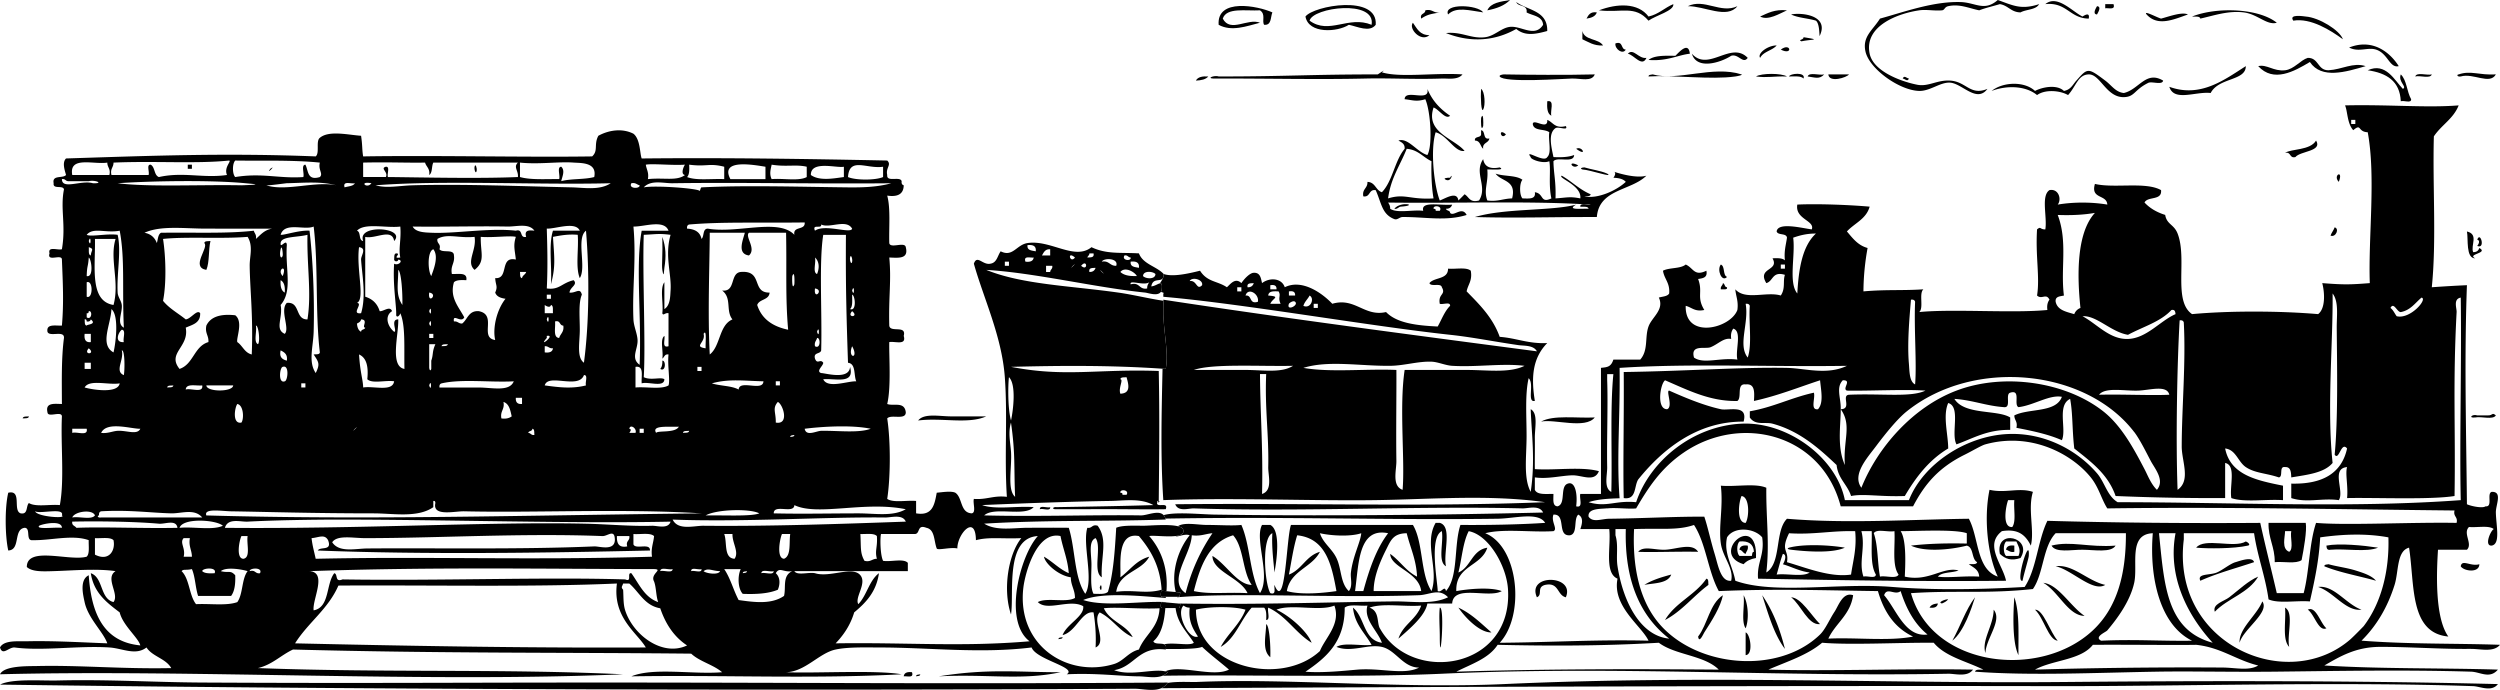
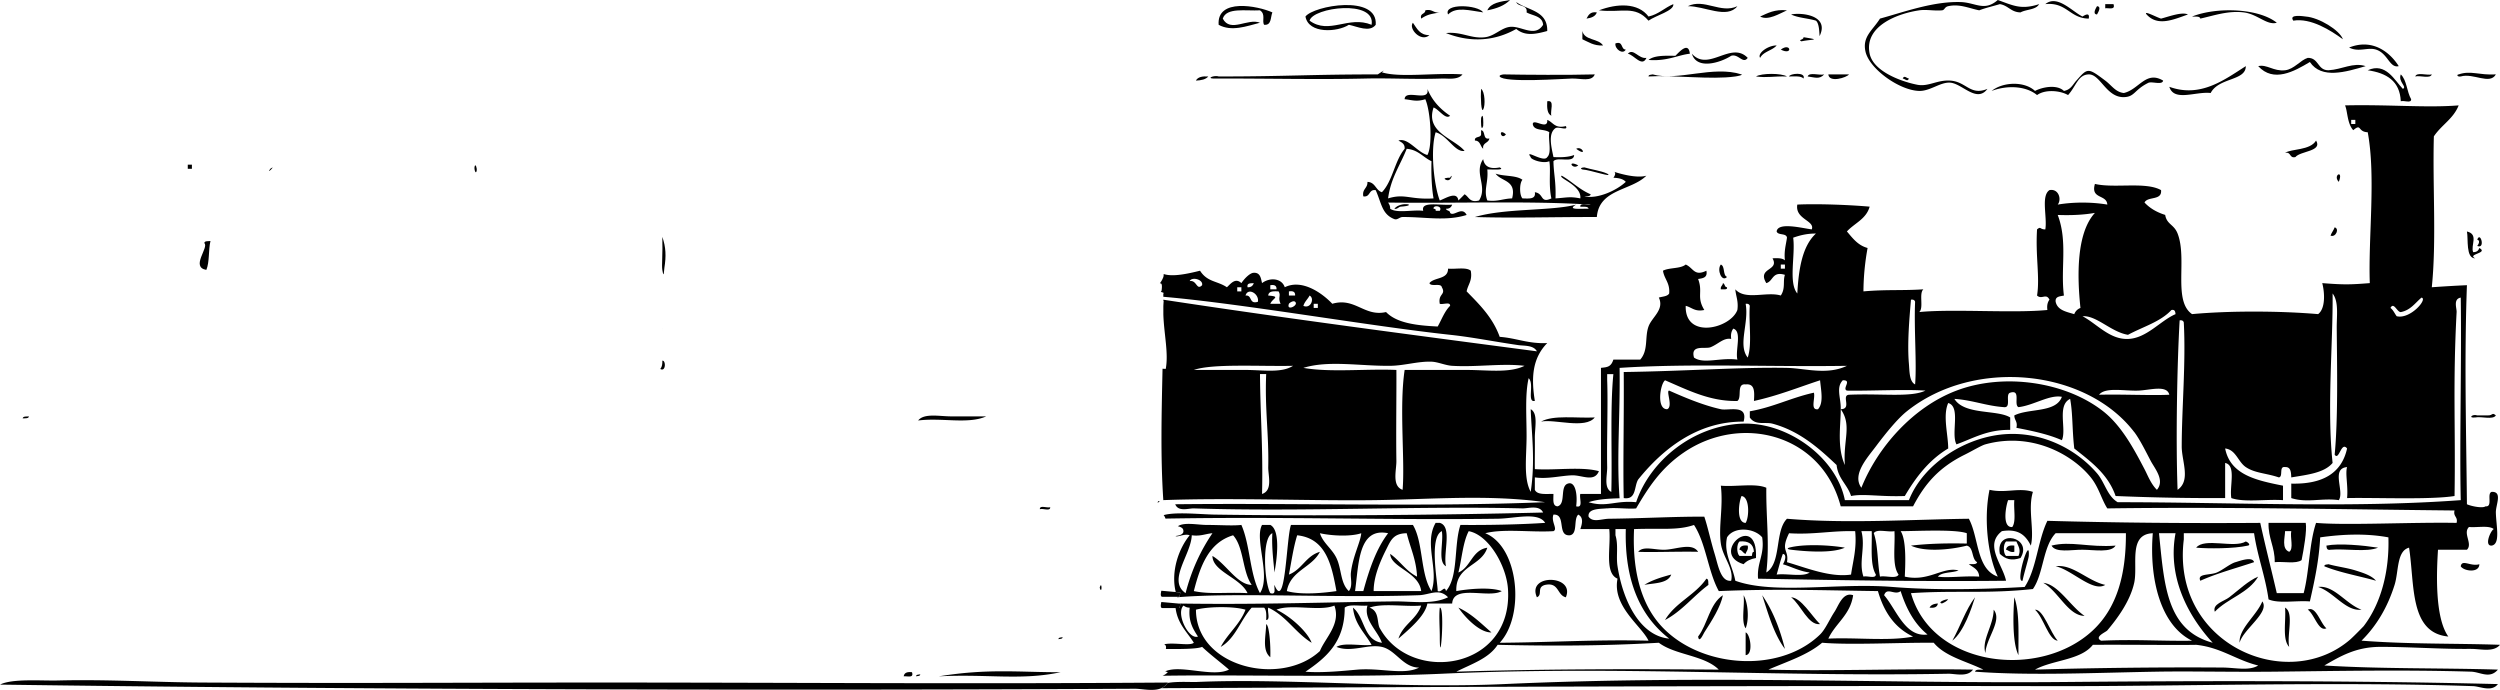
<svg xmlns="http://www.w3.org/2000/svg" viewBox="0 0 714.794 197.25">
  <path d="M25.371 99.586c-1.791 1.984 2.182 1.794 0 0zM25.962 97.816v-2.36h-1.769c-.167 1.544.215 2.538 1.769 2.36zM24.192 105.49h1.769v-1.769h-1.769v1.77zM27.142 147.37c-.683-1.862-5.836-1.163-6.489.587 1.985-.38 5.478.76 6.489-.59zM24.781 122.59h-4.128v1.178c1.34-.43 4.601 1.07 4.128-1.18zM80.234 80.119c-.122 1.696.15 2.998 1.18 3.539.122-1.695-.149-2.996-1.18-3.539zM24.193 91.327c.091.694-.103 1.674.59 1.77-.03-.368 3.023-.301 1.179-1.77-.13.459-.494.686-1.179.59-.034-.36-.089-.699-.59-.59zM24.783 90.738c1.452.917 1.734-2.004.589-1.77-.033.359-.088.698-.589.589v1.181zM34.22 109.61c-3.178.558-8.719-1.248-10.028 1.181 2.225.65 9.536 1.82 10.028-1.18zM58.997 93.096c1.205-2.532 4.06-3.413 8.259-2.949 2.366 1.844.235 6.484.59 7.669 1.524 1.032 2.067 3.045 4.129 3.54.444-10.981-.504-18.396-.59-25.366-.033-2.682 1.063-5.599-.589-8.259-7.347.612-17.649-.118-24.186.59.792 5.039 1.003 12.699 0 17.697 1.751 2.18 4.314 3.55 6.488 5.309 1.48-.132 3.249-2.991 4.129-1.77.104 2.857-2.228 3.278-4.129 4.13 1.078 5.558-5.45 7.245-1.77 11.798 3.987-1.323 4.146-6.473 8.259-7.669.13-1.905-1.043-2.502-.59-4.725zM58.408 69.5c.095-.69 1.075-.497 1.769-.589-.613 2.532-.234 6.057-1.181 8.258-4.636-.801.878-6.483-.588-7.669zM66.666 110.2h-7.67c.088 1.93 7.582 1.93 7.67 0zM69.026 120.82c.774-1.07.624-4.992-1.181-5.309-.769 1.07-1.486 5.86 1.181 5.31zM80.824 78.939c1.451-3.667-1.847-1.945 0 0zM49.559 110.2c-.694.092-1.674-.102-1.771.59.695-.09 1.676.11 1.771-.59zM57.818 110.2c-1.785.184-4.589-.655-4.72 1.181 1.481-.48 5.08 1.15 4.72-1.18zM28.911 147.96h28.906c-2.245-2.65-5.923-1.113-8.849-1.181-5.699-.13-11.968-1.044-20.058-.587-.46.129-.685.492-.589 1.18-.621.03-.464.76.59.59zM25.372 73.631c-.189 2.836-.498 2.13-.589 5.308 2.07.457 1.374-4.866.589-5.308zM24.783 84.839c1.861.758 1.861-4.89 0-4.13v4.13zM188.78 163.3c1.038-.338 3.466.715 3.54-.588-1.04.34-3.47-.72-3.54.59zM25.371 68.91c.684 2.331.684-2.33 0 0zM73.745 98.406c.691-.548.203-5.437-.59-5.309.366 1.6-.749 4.681.59 5.309zM181.7 123.77c.519-1.215-1.53-2.648-1.769-1.178.714.124.363.653 0 1.178h1.77zM182.88 52.982c-.797-.186-1.127-.839-2.359-.59-.94 1.643 2.55 1.632 2.36.59zM194.09 122c-3.53.072-7.813-.397-6.49 1.769.48-.75 5.45.14 6.49-1.77z" fill="none" />
  <path d="M58.997 65.37c-6.245 0-13.021-.963-17.698 1.181 1.834.329 2.947 1.38 3.54 2.95.326-1.05.303-2.45 1.181-2.95 9.721-.132 18.877.289 26.546-.589.186.797.839 1.126.59 2.359 1.362-1.194 2.465-2.646 4.718-2.95l-18.877-.001zM181.11 91.327c.09 2.009 1.088 4.009 1.18 5.899.126 2.608-2.043 5.194.59 7.08.589-14.023-1.217-28.371.59-38.344h7.669c-1.263-3.293-6.83-1.126-10.029-1.181.86 9.353-.38 17.951 0 26.542zM132.74 146.19c-2.759-.067-9.169 1.6-8.259-2.36-.034-.359-.088-.698-.59-.589l-.001 1.768c-4.523 3.126-11.443 1.769-17.108 1.769-16.894 0-31.375-.446-40.704-.587-2.654-.042-7.913-.949-7.079 1.18 46.68 1.321 88.716-.01 141.58-.592-22.4-1.41-47.8-.11-67.84-.59zM24.783 67.141c1.261.646 5.838-.434 8.849 0 1.097 4.704-.285 10.938 0 16.519.064 1.263 1.028 2.287 1.181 3.539.259 2.133-1.6 5.265.589 6.49-.497-11.542.338-19.637-1.181-27.726-4.032.763-7.628-1.086-9.438 1.178z" fill="none" />
  <path d="M32.451 87.197c1.793-6.61-1.185-13.127.59-18.877h-5.899c.168 7.894-1.649 17.774 5.309 18.877zM32.451 100.76c.664-2.79 1.613-10.542-.59-12.388-.239 4.614-3.413 10.148.59 12.388zM25.962 73.04c.074-1.477 1.126-1.847-.59-2.359.101.881-.211 2.176.59 2.359zM70.205 52.393c-10.135-.98-27.53-.636-36.574 0 9.029 1.137 23.648.359 35.395.59 6.345-.22 3.828-.334 1.179-.59zM34.812 94.277c-1.032.769-2.156 3.745.589 3.539-.34-1.037.713-3.465-.589-3.539zM28.911 123.77c1.865.244 3.222-.5 4.72-.588 2.595-.157 5.584 1.291 6.489-.59-2.533.09-9.595-2.26-11.209 1.18zM35.401 107.25c.289-1.432.33-7.28-.589-7.079.713 2.77-2.141 5.94.589 7.08zM101.47 122.59c-1.609 1.8 1.8-1.61 0 0zM123.3 103.12c.651-1.855.179-2.49 1.18-4.72h-1.771v6.491c-.026.626.278 1.498.59.589v-2.36zM123.89 71.271c-1.78.601-1.58 6.254-.589 7.668.62-1.753 2.24-5.592.59-7.668zM122.71 110.2c.68 2.34.68-2.33 0 0zM122.71 92.506c.68 2.331.68-2.331 0 0zM122.71 96.636h1.181v-1.181h-1.181v1.181zM122.71 88.967c.68 2.331.68-2.331 0 0zM122.71 83.657c-.48 3.572 2.7.395 0 0zM166.95 107.25c-1.512 4.16-10.26-.598-11.208 2.95 4.213.579 7.797 1.009 11.799 0-.32-.85.69-3.04-.59-2.95zM164 80.118c1.305 1.296-1.035 1.958-1.18 3.539 1.798.232 3.003-1.551 3.54.59-1.012 2.321-.59 6.493-.59 10.028 0 3.562-.961 7.924 1.181 9.438 1.521-11.256 1.597-25.873.59-37.754-2.895 2.218.208 10.433-1.771 13.567-1.282-3.043-.265-8.388-.589-12.388-2.79-.233-4.924.189-7.079.59.372 5.971.809 8.409-.589 13.567.347-4.962-.723-11.341.589-15.337h7.669c-1.26-2.758-6.955-.46-9.439-.588.116 4.195.341 10.511 0 17.107 3.63.501 4.19-1.532 7.67-2.356zM107.37 52.982c3.231.929 6.71.114 10.619 0 14.293-.418 32.237.315 45.424.589 3.564.075 7.989.937 11.207-1.18-20.64.55-47.63-.927-67.25.591zM156.33 91.327c.69 2.331.69-2.331 0 0zM158.1 99.585c-1.115.133-1.301-.665-2.358-.59v1.77c1.35.17 2.22-.14 2.36-1.175zM159.87 51.213c.339-1.038-.713-3.467.589-3.54 1.171 1.116.288 2.787 0 4.129 2.783-.758 6.656-.423 9.438-1.181.871-4.286-3.827-3.969-5.899-4.129-4.251-.329-9.952.573-15.339 0l.001 4.13c3.07.869 7.32.547 11.21.591zM156.33 96.047c-.041.006.036.548 0 .589-2.8 3.201 2.84-1.09 0-.589zM159.87 96.636c.34-1.233 1.462-1.683 1.181-3.539-1.173-.008-.75-1.61-2.36-1.18.19 1.783-.65 4.589 1.18 4.719zM80.234 71.271c-.518 2.245.316 2.954.59 1.769.094-.411-.207-3.433-.59-1.769z" fill="none" />
  <path d="M156.33 85.428h1.18v-1.181h-1.18v1.181zM155.74 89.557h2.358c-.1-.882.21-2.178-.589-2.36-.154.918-1.293.409-1.769 0v2.36zM80.234 100.18c-.464 2.037.551 2.595 1.769 2.95.28-1.86-.735-2.42-1.769-2.95zM182.88 123.77h1.181v-1.178h-1.181v1.18zM81.414 109.02c.854-.142 1.372-4.854-.589-4.128-.853.15-1.373 4.86.589 4.13zM103.24 91.327c-.126.662-.656.918-1.18 1.179.081 1.098.388 1.972 1.18 2.36.006-.78 1.033-.538 1.18-1.179-1.14-.058 1.02-2.303-1.18-2.36zM91.443 100.76c-1.344-11.242-.406-24.764-1.771-35.984-2.613 1.164-8.324-1.443-9.439 2.36.966.156 5.301-1.367 8.258-1.179.936 8.015 1.451 18.996 1.181 28.904-.117 4.312-1.604 8.588.59 11.799 1.311-2.638.831-3.143-.59-5.31.695-.09 1.676.11 1.771-.59z" fill="none" />
  <path d="M81.414 95.456c1.524-1.563-1.478-6.739.589-8.849 3.941-.4 2.286 4.795 5.9 4.72 1.205-7.545-.181-15.055 0-24.187-2.94.767-7.55.39-7.669 2.36-.181 1.844 1.706-1.5 1.769.59-.487 6.962 1.735 13.073-1.769 17.107.705 3.718-1.768 6.949 1.18 8.259zM102.65 101.35c.308 5.138 1.116 7.122 1.181 9.44 3.041-.499 8.411 1.332 8.849-1.77-2.375-.379-6.274.767-7.67-.59.37-3.51-.17-6.12-2.36-7.08zM87.314 110.79v-1.181h-1.18v1.181h1.18zM150.44 77.76h-1.771c.091.694-.101 1.673.59 1.769.14-.841.97-.995 1.18-1.769zM126.25 98.995c.694-.092 1.674.102 1.77-.589-.7.092-1.68-.102-1.77.589zM147.48 67.729c-1.66-.43-6.611.289-10.029 0-.112 4.64 1.418 6.925-1.769 9.438-2.56-2.23.649-5.567 0-9.438-4.592.448-7.794-1.067-10.618.592-.242 1.42 1.077 1.281.59 2.95.795 1.17 4.117-.186 4.128 1.769.315 2.282-1.053 2.879-.59 5.309 1.887.081 4.515-.583 4.129 1.77-1.455-.079-2.842-.089-3.54.589-1.274 4.38 1.325 6.946 2.95 10.029-.881 1.795-3.364-1.264-2.95 1.18 1.115-.132 1.302.666 2.36.59 1.562-1.19 1.794-3.712 4.718-3.539 5.407 1.013.062 7.557 4.721 8.258-.782-3.365.414-8.626 2.949-11.798-1.375-.198-2.542-.604-2.949-1.771.811-1.866.128-1.972 0-4.129 4.036.3 1.126-6.346 5.898-5.309-.27-2.747-.79-3.937 0-6.49zM149.25 115.51v-1.771h-1.769c-.1 1.29.49 1.88 1.77 1.77zM126.25 109.61c-.46.13-.686.494-.589 1.181h11.207c3.851 0 8.807 1.303 10.03-1.77-6.72.37-14.91-.75-20.65.59zM151.02 123.77c.755.031.817.756 1.769.59-.092-.694.102-1.675-.589-1.768 0 .78-1.03.54-1.18 1.18z" fill="none" />
  <path d="M145.12 64.781c-9.204-.166-18.604.125-27.137 0 .865 1.668 3.568 1.691 5.311 1.77 6.899.313 16.521-1.454 24.186-.589 2.2-.627.934 2.211 2.95 1.769-.593-1.97.819-1.934 2.359-1.769-1.55-2.23-5.15-1.136-7.67-1.181zM143.36 119.64c1.367.189 2.266-.095 2.949-.589-.402-1.761-.715-3.611-2.359-4.13.41 2.19-1.01 2.54-.59 4.72zM392.16 7.091c1.259-7.335-16.824-4.987-17.728-1.182 5.62 4.12 11.1-1.55 17.73 1.182zM312.66 72.449h-1.18c.002.592-.478.702-.588 1.18.93-.057 2.05.079 1.77-1.18zM315.02 77.76c1.8 1.609-1.61-1.795 0 0zM311.48 77.76c1.015.031 1.513-.454 1.771-1.181-.93.057-2.05-.079-1.77 1.181zM309.12 75.989c1.99 1.792 1.79-2.18 0 0zM319.15 75.989c.764-2.188-3.495-2.344-4.131-1.18 2.16-.387 2.26 1.277 4.13 1.18zM306.76 75.989c-1.61 1.795 1.8-1.61 0 0zM11.214 150.32c-1.122 1.163 4.732.351 6.488.59.006-2.28-5.513-1.13-6.488-.59zM320.33 77.76c1.486 1.408 4.04 1.13 4.719 1.179-.52-1.092-3.39-2.852-4.72-1.179zM299.09 77.76h1.18c.033-.754.757-.817.59-1.771h-1.77v1.771zM307.35 73.629c-2.38-2.074-1.39 1.898 0 0zM288.48 74.81h-1.181v1.18h1.181v-1.18zM295.55 73.629c-1.044.134-2.953-.595-2.36 1.18 1.35.165 2.22-.141 2.36-1.18zM288.48 107.84c-.307 2.433-.325 9.253.589 12.388.64-3.03 1.53-10.28-.59-12.39zM289.06 129.08c.326 4.479-1.192 10.945 1.181 12.978-.381-8.756.119-12.098-1.181-21.235-.86 2.86-.19 5.61 0 8.26zM325.64 76.579c.176-1.555-.817-1.937-2.36-1.77-.18 1.557 1.23 1.522 2.36 1.77zM296.14 71.859c.177-1.554-.817-1.936-2.36-1.769-.18 1.556 1.24 1.521 2.36 1.769zM300.27 71.271c-1.477-.102-1.847.905-2.357 1.769h2.357v-1.769zM323.28 73.629c-.754-.032-.817-.756-1.771-.589-.92 1.452 2 1.735 1.77.589zM318.56 191.61c4.645 1.801 11.086-.492 14.595.35 4.369-2.029 13.69 1.82 18.231-.508-2.535-2.193-5.254-4.2-7.682-6.5-1.506.674-6.845.631-10.365.6-.012.055-.015.102-.031.16-7.87-.98-8.83 4.94-14.75 5.9zM328.59 153.27c2.708 3.103 5.5 8.208 4.928 15.763l2.652.24c-1.462-5.953.911-12.502 3.992-16.229-1.501-.555-3.572.669-4.038.217-2.53.3-6.43-.25-7.53.01zM110.32 47.673c1.278-.099.268 2.092.59 2.95 10.264.105 25.918.488 37.164 0 .201-1.83-1.365-2.819 0-4.129h-24.186c-.539 1.034-.202 2.944-1.181 3.54.283-1.856-.84-2.307-1.179-3.54-5.31.097-10.273-.172-17.697 0v4.129h6.489c.78-1.466-1.72-2.448.01-2.95zm25.37.001c.225-1.123.75.376.59 1.181-.23 1.121-.76-.378-.59-1.181zM333.31 170.97c-6.603-.477-18.002-1.784-23.597.59 6.268 2.047 16.797.208 23.597.59l-.005.084 3.61.328c23.44.373 43.974-.418 61.746-.604 5.014-.053 10.907.996 15.364-1.182-2.544-2.684-5.288-.699-8.273-.592-23.557.85-52.601-.819-69.136.592-.017-.047-.028-.095-.044-.142h-3.222c-.02.1-.03.21-.04.33zM329.77 183.36c.367.95 2.161.473 3.084.865 2.716-.627 7.42.546 8.488-.447-1.944-3.104-4.667-5.428-5.217-9.926h-2.93c-.32 3.99-1.1 7.53-3.42 9.52zM410.48 60.273h1.182c.919-1.455-2.007-1.738-1.772-.591.35.033.69.089.59.591zM409.29 46.091c-2.419-1.125-3.805-3.285-7.09-3.545-1.832 4.668-4.587 8.414-5.318 14.182 4.813-1.482 6.224.419 13 0-.43-2.346-.72-6.22-.59-10.637zM320.33 112.56c3.142-.113 2.304-2.789 1.769-4.719-.694.093-1.674-.101-1.769.59.97.09-.62 2.47 0 4.13zM320.33 140.88c.36.031.698.086.589.588h1.18c.92-1.45-2-1.74-1.77-.59zM319.15 169.2c5.073-.658 8.522.683 12.978-.591-.437-6.839-3.157-11.392-6.489-15.338-6.589-1.276-5.055 8.702-5.309 11.798 2.728-1.989 4.541-4.896 8.258-5.898-2.24 4.25-8.6 4.38-9.44 10.03zM191.14 110.2c.507-1.4-.335-5.739 0-8.849-1.16-.177-1.171.796-1.771 1.181.374-1.986-.761-5.48.59-6.489.262 1.115-.803 3.554 1.181 2.949v-9.438c-1.015-.232-1.513.876-1.771 0 .383-2.764-.771-7.064.59-8.849v7.67c1.724-1.082 1.661-3.744 1.77-5.31.326-4.737-1.747-9.848 0-15.928-3.451-.424-4.028-.159-7.668-.001-.401 11.224.575 31.128 0 40.705 2.013 1.01 4.865-.13 5.899.59-.071 2.483-4.526.586-6.489 1.179-.181-1.981.788-5.113-1.771-4.719v5.898c3.06-.28 7.32.64 9.44-.59zm-1.77-42.47c1.038 2.943 1.115 5.533.59 8.849-.122.767-.129 3.361-.59.589-.22-1.3.14-4.33 0-9.438zm-.15 27.608l.228-1.596.006-.04a.653.653 0 01-.006.04l-.076.535c-.09.617-.13.931-.15 1.061l-.01.073c0 .001 0-.022.01-.073zm-.44 10.152c.459-.526.635-1.333.59-2.36 1.04-.19 1.05 3.3-.59 2.36zM323.28 81.299c2.688-.723 2.314 1.618 4.721 1.179-.025-.811.278-1.295.589-1.769-1.61 1.08-5.8-.84-5.31.59zM327.41 83.656c-14.612-1.501-31.331-5.632-45.424-6.489 10.29 4.193 23.982 4.534 37.754 6.489 4.322.615 8.619 1.703 12.883 2.344v-.304c34.022 5.201 71.491 10.107 106.81 14.758-.977-1.821-3.698-1.536-5.318-1.773-7.373-1.079-13.125-2.268-19.5-2.954-23.206-2.5-58.728-8.812-81.596-10.835l-.398-.034c-.003-.317-.002-.632-.005-.949.376-.103-.115-.292-.706-.438-.94 1.318-3.54.287-4.48.189z" fill="none" />
  <path d="M289.06 104.89c15.483 3.017 24.655.546 42.244 1.18.267 13.199.125 24.827 0 37.165l-.016.014c.825.113-1.021.866 0 0a1.984 1.984 0 00-.345-.014c-.916 2.489 3.276-.129 2.36 2.36-5.295.12-15.207-.089-22.417 0h-8.849c-1.459.075-1.001-.723 0-.591 12.283-.21 18.091-.293 27.728-.588-3.662-2.076-8.331-1.234-12.389-1.182-8.362.112-24.589.639-36.574 1.182 3.741 1.369 10.025.199 14.747.588-2.653 2.852-11.278-.267-14.158 2.36 15.108.402 31.571-.208 44.834 0 1.786.028 5.034-1.638 6.472-.074 3.406-1.003 10.585-.218 14.547-.157 28.385.434 64.071.154 93.955-.592-1.074-2.244-4.299-1.142-5.91-1.182-30.085-.734-62.973 1.012-93.954 0-1.451-.047-4.453 1.068-5.318-1.182 35.062-.393 71.695.787 105.77-.591-16.212-2.251-32.183-.837-48.454-.591-17.655.268-40.732-.742-60.727 0-.82-12.307-.497-24.76-.22-37.573-15.25-1.04-29.23-.9-43.33-.55zm8.26 40.71c-.1-1.279 2.092-.268 2.949-.59.1 1.28-2.09.27-2.95.59zM329.18 81.888c.999-.07 1.89-.755 2.445-.86.347-.47.674-.986.88-1.532-.69 1.202-2.88-.185-3.32 2.392zM281.39 149.73c3.417 2.156 8.323 1.193 12.389 1.18 3.984-.013 7.849-.043 11.798 0 1.893 5.973 1.506 14.225 4.718 18.878 2.521-3.911-.874-14.136.591-18.878 1.42.244 1.281-1.076 2.948-.589 3.012 4.109.857 8.812 1.181 14.747-2.697-1.628.076-8.727-1.769-11.207-2.145.858-1.163 4.717-1.181 7.669-.019 2.911-.369 6.515.59 8.258 1.567-.005 3.367.224 4.128-.588 1.578-5.306 1.971-11.795 2.36-18.288 1.588-.729 4.738-.613 7.669-.591 1.693.015 7.248-.531 9.969.146 1.726-1.234 5.708-.381 8.099-.374 4.249.014 7.554.286 10.045 0 2.538 5.735 2.386 14.16 5.318 19.5 3.236-4.862-1.672-15.361.591-19.5h2.364c3.071 1.554 1.804 10.28 1.182 13.591-.123-1.939-.867-7.059-.592-11.227-3.099 1.315-2.272 14.218-.59 17.136 1.778.596 1.047-1.316 1.182-2.363 3.193 7.995 3.385-13.384 4.727-17.137h34.864c3.024 5.051 2.08 14.071 5.317 18.909 2.183-6.131-2.252-13.59 1.183-19.5h1.182c3.673 1.055.918 8.537 1.772 12.409-2.432-1.31-.624-6.86-1.182-10.046-3.716 1.774-1.2 14.552-1.182 17.137 1.101.565 1.975-1.77 2.363 0 3.615-4.067 2.201-13.162 4.137-18.909 7.221.069 16.965-.091 24.227-.591-1.991-3.225-8.684-1.249-13.59-1.182-30.979.426-60.948-.637-94.977-.037.026.09.06.168.081.268-17.55.58-34.07.08-51.92 1.17zm33.04 18.29c.68-2.34.68 2.33 0 0zM330.36 78.349c-.758-.811-3.527-1.026-3.54.59.76.811 3.53 1.027 3.54-.59zM201.17 95.457c.683 2.49-3.036 3.612.591 4.129-.12-1.115.4-5.828-.59-4.129zM221.81 120.82c3.957.716 2.088-5.204.589-5.9-1.63 1.85-.53 2.93-.59 5.9zM218.27 109.02c-5.469-.116-9.854-.787-14.749.589 2.377.77 5.647.645 7.669 1.771.18-2.96 6.99.7 7.08-2.36zM234.79 123.18c4.757-.086 10.708.702 14.157-.59-5.717-1.203-14.501-.562-18.876 0 .43 2.31 3.36.62 4.72.59zM217.09 146.78c-2.567-1.396-12.195-1.206-15.336.592 5.03-.1 13.04.35 15.34-.59zM226.53 78.939c-.078.775-.09 4.268.59 2.36.08-.776.09-4.269-.59-2.36zM200.58 104.9h-1.18v1.179h1.18v-1.18zM225.94 124.95c.459-.131 1.165-.015 1.181-.59-.46.13-1.16.02-1.18.59zM225.35 94.277c-.811-9.229-.377-16.786-.589-27.726h-10.618c-1.254 1.068 2.208 4.561 0 6.489-3.49-.48-1.693-4.429-1.181-6.489h-10.03c-.035 9.757-.615 22.79.002 34.805 3.099-2.407 2.612-8.401 6.49-10.028-2.006-2.478-.083-6.087-2.95-8.26 3.997.457 2.136-4.941 5.309-5.308 6.5-.547 2.991 5.989 8.259 5.899-.153 2.205-2.928 1.791-3.539 3.539 1.29 4.023 4.46 6.161 8.85 7.075zM185.24 51.213c4.602-.496 8.233.626 10.618-1.181-1.379-.152-.339-2.592 0-2.951-3.741.252-9.259-.366-11.208.002.19 1.385.93 2.214.59 4.13zM222.99 109.02h-1.18v1.18h1.18v-1.18zM218.86 51.214v-3.54c-3.514-.561-13.136-2.324-10.029 3.54h10.03zM200.09 54.604c.141-.316.275-1.021.49-1.033 12.795-.64 27.652-.153 41.884 0 4.258.046 8.43-.08 12.389-1.18-20.325.214-42.932-.285-62.531 0-2.627.039-6.196-1.061-8.258 1.18 3.3-.633 15.66.301 16.03 1.033zM207.07 51.213v-3.54c-4.371-1.101-4.958.069-10.03-.589.08 1.454.091 2.843-.588 3.539 2.67 1.062 7.05.418 10.62.59zM230.66 50.624v-2.95c-3.072-.727-5.776.096-10.029-.589-.259 1.252-.734 2.627 0 4.129 3.25-.296 7.73.649 10.03-.59zM252.49 50.623v-2.95c-4.706.707-9.639-2.906-10.029 2.95 2.18.949 7.85.949 10.03 0zM241.28 50.623v-2.95c-2.003.442-9.531-1.878-9.438 2.36 2.5 1.806 6.7.937 9.44.59zM243.64 98.995c-1.44 3.575 2.08 3.765 0 0zM233.02 65.962c2.807-2.025 10.298.993 10.62-.591-1.647-2.865-6.427.01-8.849-1.18.23 1.413-2.69-.327-1.77 1.771zM233.61 78.349c.704-1.645.676-3.59-.589-4.72.36 1.412-.74 4.281.59 4.72z" fill="none" />
  <path d="M235.38 108.44c1.26 2.761 6.954.464 9.439.59-.762-1.796-.054-5.059-2.36-5.308-.421-12.643-.702-21.804-.591-36.576h-6.488c-1.25 7.835-.285 22.351-.589 33.034-.241 1.136-2.289.465-1.771 2.36.695 1.824 1.482-.092 2.36 1.181.012.882-2.191 2.412-.589 2.949.976-.053 8.01 2.124 8.259-1.77 1.39 5.13-4.28 3.19-7.67 3.54zM233.02 70.09c-.5 3.489.34-2.366 0 0zM200.58 68.321c.82-.751.255-2.89 1.769-2.95 8.628 1.469 20.231-3.042 24.777 1.77-.463-2.625 3.165-1.161 2.95-3.539-12.702.179-23.465-.23-33.037.59-.458.13-.685.493-.588 1.18 2.24.114 3.73.992 4.13 2.949zM227.12 144.42c-.123 2.631-5.935-.43-5.9 2.358 8.031.196 16.29 0 24.187 0 4.835 0 9.831.963 13.567-1.179-11.71-2.42-25.21 2.04-31.86-1.18z" fill="none" />
  <path d="M233.61 94.866c.69 2.331.69-2.331 0 0zM195.27 123.77c.695-.091 1.675.103 1.769-.588-.7.1-1.68-.1-1.77.59zM233.02 82.478c-.47 3.572 2.71.393 0 0zM243.64 84.249c-.006 1.566.222 3.368-.59 4.129 1.96.725 1.44-3.988.59-4.129zM243.64 83.067c.68 2.332.68-2.33 0 0zM243.64 79.528c-.5 3.49.34-2.366 0 0zM243.64 88.967c-1.79 1.987 2.18 1.789 0 0zM243.05 73.629c-.162.803.365 2.304.59 1.18.16-.803-.36-2.302-.59-1.18zM233.61 96.635c-.185.799-.839 1.127-.591 2.36 1.64.946 1.63-2.548.59-2.36zM17.703 147.37c.806-2.374-6.147-.343-7.668-1.182.614 1.6 9.222 2.15 7.668 1.18zM106.19 52.393c-3.78-.681-1.29 1.801 0 0zM547.57 109.91c.5-6.07-.342-15.77 0-23.636-.131-.46-.495-.687-1.182-.591-.459 5.29-1.098 12.505-.591 18.318.17 2.07.08 5.08 1.77 5.91zM527.48 132.96c-.536-7.174 2.093-11.349-1.179-15.951-.01 4.65-1.12 10.89 1.18 15.95zM526.3 117h-.01zM536.34 127.64c-2.511 3.344-6.861 8.066-4.136 11.818 4.626-11.547 14.718-23.044 27.182-27.773 13.58-5.153 31.231-2.511 41.954 5.909 5.347 4.198 8.93 11.036 11.818 16.546.942 1.798 1.819 4.219 3.546 5.908 2.337-2.725-.622-6.086-1.773-8.271-1.448-2.751-3.122-6.176-4.727-8.273-13.714-17.921-45.635-21.385-65-5.909-2.75 2.18-6.19 6.47-8.86 10.03zM611.38 111.68c-4.006.143-9.465-1.07-11.228 1.182 6.876-.163 14.932.248 20.091 0-.67-2.9-5.57-1.3-8.86-1.18zM593.07 89.818a2.989 2.989 0 011.772-1.773c-.954-9.011-1.21-21.35 4.137-27.182-3.179.563-6.751.734-10.637.591 2.903 7.64.776 15.271 1.772 23.045-1.13.249-2.543.214-2.363 1.773.52 2.434 3.05 2.857 5.32 3.546zM496.75 102.82c-.668-2.681 1.41-8.108-1.182-8.864-.496.686-.779 1.584-.591 2.955-2.167-.42-3.65 1.454-5.909 2.364-1.515.61-5.796-.884-4.728 2.955 2.74 1.96 7.54-.09 12.41.59zM526.88 108.73c-1.918 1.976-.656 4.75-.592 7.682.005.192.004.392.004.591 3.291-.062.064-3.959 2.36-4.136 9.362-.415 17.627.83 21.863-1.182-5.789-.427-16.716.137-22.454 0-1.47-.56 1.6-3.04-1.18-2.95zM460.7 140.64c.297-10.313-.383-23.877.59-33.682h-1.771v1.773c.256 6.594-.143 17.154 0 24.817.04 2.33-1.04 5.94 1.18 7.09zM608.43 96.909c5.335-.173 9.267-5.246 13.591-7.091-.066-.721-.177-1.399-1.182-1.182-3.115 3.384-8.199 4.8-12.409 7.091-4.894-.824-8.979-5.59-13-5.318 4.24 2.284 7.75 6.671 13 6.5zM510.34 75.637h-1.182v1.182h1.182v-1.182zM513.88 83.909c.394-7.091 1.433-13.537 5.318-17.136-2.581-.02-4.608.513-6.5 1.182.68 5.034-1.42 12.847 1.18 15.954zM357.88 167.23c-2.693-3.807-2.216-10.784-5.318-14.183-6.967 2.095-9.38 8.742-11.228 15.955 4.752.998 9.142.268 15.364.591-2.053-4.452-9.988-6.157-10.045-10.636 3.89 2.24 7.12 8.26 11.24 8.28zM415.2 104.59c-1.981-.123-4.055-1.114-5.91-1.182-3.879-.141-7.779 1.137-11.817 1.182-8.595.096-17.652-1.644-24.818.591 7.704 1.356 17.907.214 26.591.591.055 6.217-.13 17.573 0 26 .041 2.633-1.359 7.184 1.773 8.271.727-8.232-1.006-23.63.59-34.272h17.728c5.872 0 12.244.963 16.546-1.182-6.4-.78-13.72.43-20.68 0zM340.75 153.04c-.177 5.52-7.055 12.93-1.772 16.546 1.688-6.585 4.331-12.214 7.682-17.136-2 .17-3.4.95-5.91.59z" fill="none" />
  <path d="M467.79 143.59c3.996-11.86 16.183-21.787 30.137-22.454 13.063-.625 27.143 9.648 29.546 21.863h18.318c4.074-10.383 16.396-18.408 28.363-18.909 10.217-.428 19.567 4.44 25.409 11.228 2.275 2.644 2.873 6.461 5.909 8.272 32.956.012 66.653 1.72 98.091-.591-.366-16.578.278-39.717 0-57.909-2.216.398-1.123 3.02-1.182 4.137-1.101 20.869-.281 32.659-.591 52.591-6.95 1.119-22.934.41-30.728.591.348-3.442-.574-6.938 0-8.864-4.703.404-.672 6.95-2.364 9.455-4.774-.692-9.026.875-13.591-.591v-4.136c8.892.225 14.399-2.935 15.955-10.046-1.707-2.165-2.28 3.626-3.546 1.772.987-10.358.686-25.219.591-36.045-.032-3.775.631-7.673-1.182-10.045.14 14.099-1.659 32.994 0 48.454-2.433 2.886-7.271 3.366-11.818 4.137-.068-1.508-.111-3.04-1.772-2.955-1.861-.285-.442 2.709-1.772 2.955-3.594-1.23-6.838-1.192-9.455-2.955-2.241-1.509-2.817-4.982-5.908-5.317 1.486 7.573 8.996 9.124 16.545 10.636v4.137c-4.777-.344-10.962.72-14.772-.591-.591-3.349 1.485-9.364-1.772-10.046v10.046a682.482 682.482 0 01-31.318-.591c-2.179-6.292-7.104-9.835-11.818-13.591-.637-5.44-.388-9.845-1.182-14.182-3.854 1.826-.949 8.728-2.364 11.818-3.823-1.69-8.378-2.651-13-3.545.427-1.806-.604-2.153-.591-3.545 4.192-2.111 11.926-.682 13.591-5.319-3.554-.677-8.092 2.457-12.409 2.955-1.463-.704.805-5.138-2.363-4.136-1.524.445.432 4.371-1.772 4.136-5.153-.362-9.008-2.023-14.182-2.364 2.854 4.68 12.299 3.008 15.954 5.318v3.546c-6.6-.1-10.573 2.427-15.363 4.136-1.663-3.063 1.314-10.769-2.364-11.817-1.607 3.591-.005 9.056 0 13-5.434 3.233-9.196 8.136-12.409 13.591-6.958.261-11.834-.74-15.363 0-1.043-3.29-3.723-4.943-4.137-8.863-5.002-4.748-10.603-9.746-18.318-11.818-2.13-.572-4.885.595-6.5-1.773v-1.772c6.714-1.165 11.853-3.905 18.318-5.318.487 1.483-1.148 5.088 1.182 4.727 1.632-1.807.9-5.139.592-8.272-6.238 2.035-12.117 4.429-18.909 5.909.159-2.524.301-5.029-2.364-4.728-2.725-.361-.986 3.741-2.363 4.728-7.775.197-14.235-3.148-20.682-5.909-1.375.957-2.538 8.298.591 8.272 1.785-.696-.429-5.388.591-5.318 3.948 1.747 9.463 4.145 14.773 5.318 2.186.483 7.875-1.5 6.5 3.545-13.39-.11-23.35 8.107-30.137 16.546-1.219 1.933-.428 5.876-4.137 5.318-.238-9.778.111-23.308 0-36.045 18.106-.265 33.668-1.438 46.682-1.182 5.176.102 11.35 2.15 17.137-.591-22.287.341-45.041-.734-65 .591.196 13.963-.891 25.916 0 37.228-3.252.097-6.42.276-8.863 1.182 5.11 1.51 7.67-.63 13.56-.04zM341.34 105.77h14.773c4.869 0 10.285.955 13.591-1.182-9.38.21-22.96-.69-28.36 1.18zM362.02 106.96h-1.773c.088 11.747.906 21.188.591 34.273 3.134-.997 1.723-5.296 1.773-7.683.2-9.52-1.01-16.49-.59-26.59zM375.61 88.045h1.182v-1.182h-1.182v1.182zM387.43 169h2.363c1.689-6.189 3.684-12.074 7.092-16.545-8.62-1.79-8.36 8.97-9.45 16.54zM370.88 153.04c-1.08 3.451-1.623 7.439-2.363 11.229 3.711-1.41 4.881-5.362 8.863-6.5-2.336 4.559-8.428 5.359-9.455 11.227 4.357 1.223 10.999.457 14.182 0-1.38-7.66-3.04-15.07-11.22-15.96zM397.48 158.36c2.783 1.944 4.515 4.939 7.682 6.5-.223-4.898-1.957-8.285-2.954-12.408-3.863.061-4.551 2.012-5.91 4.727-1.672 3.342-3.559 7.691-3.545 11.818h13.591c-.65-5.48-8.69-6.67-8.87-10.64z" fill="none" />
  <path d="M685.25 90.409c3.901.966 9.015-5.007 7.091-5.318-1.817 1.531-3.109 3.587-5.909 4.137-1.083.03-2.001-3.028-2.954-1.182.79.58 1.18 1.576 1.77 2.363zM623.79 127.64c.012-10.741 1.218-24.039.591-35.455-.131-.46-.495-.687-1.182-.591-.729 12.374-1.136 34.204-.592 48.454 3.86-2.67 1.18-8.17 1.18-12.41zM386.25 163.68c.559-4.706 2.74-8.668 2.955-11.227-3.107 1.044-8.648.723-11.818 0 .859 2.773 3.41 4.359 4.727 7.09 1.498 3.109 1.092 7.213 3.546 9.455 1.2-1.55.38-3.58.59-5.32zM573.57 154.82c-.844.789-.844 3.348 0 4.137h3.545c.692-1.668.118-2.51-.591-4.137h-2.96zm2.36 2.95c-1.234.25-1.564-.406-2.363-.592.143-1.039 1.017-1.347 2.363-1.182v1.77zM382.11 184.96c2.18-1.367 6.885-.207 10.046-.592-1.896-3.422-4.827-5.809-5.318-10.636 3.409 2.696 2.93 9.282 8.272 10.046-1.256-3.518-5.271-6.604-4.136-10.637-2.172.191-5.231-.504-6.5.591.016 9.864-5.361 14.335-11.228 18.317 5.025.403 11.492-.314 14.773-.59 6.805-.573 13.346 1.654 17.727-.592-4.62.003-6.627-5-10.637-5.908-4.03-.92-8.7 1.69-12.99 0z" fill="none" />
  <path d="M431.16 168.41c-.433-6.614-5.491-15.483-11.228-16.546-1.688 3.237-1.946 7.902-2.954 11.818 3.589-1.531 3.853-6.39 8.272-7.091-1.706 5.385-9.123 5.06-8.863 12.409 3.336-.613 9.774-1.242 13 0-3.736 2.174-13.834-2.016-14.182 3.545h-7.092c-.627 3.547-5.067 7.23-8.272 10.046 1.28-4.038 5.167-5.47 6.5-9.454-4.731.389-11.024-.782-14.772.591 2.909 1.013 2.045 4.261 2.955 5.909 8.89 16.14 38.12 11.83 36.62-11.23zM411.66 182c0-2.615-.274-5.932 0-8.272 1.58-.23 0 18.64 0 8.27zm5.32-8.27c3.774 1.74 6.492 4.538 9.454 7.091-3.27.11-7.37-4.05-9.45-7.09zM381.52 173.14c-4.145 1.765-12.402-.584-16.546 1.182 4.146 1.965 8.926 6.432 10.046 9.455-4.652-2.833-7.261-7.711-12.41-10.046-.34 1.038.714 3.472-.591 3.546.078-1.457.089-2.848-.591-3.546h-3.545c-3.194 3.502-4.613 8.78-8.863 11.228 2.048-3.861 5.438-6.38 7.091-10.637-3.405-1.029-10.761-.921-14.182 0 .017 16.468 24.31 22.158 35.455 11.818 1.53-3.8 6.06-7.73 4.14-13zm-18.32 14.77c-2.443-1.989-1.222-6.223-1.182-9.454.9.29 1.31 6.16 1.18 9.45z" fill="none" />
  <path d="M340.16 173.73c-.813.025-1.297-.278-1.773-.591-2.275 2.191 1.457 9.855 4.137 8.863-1.4-2.16-2.8-4.3-2.37-8.27zM428.79 183.77c14.287-.093 27.791-.968 42.546-.592-2.012-4.25-10.433-9.84-8.863-17.727-3.858-1.656-1.817-9.214-2.364-14.182h-8.272c.538-1.514.958-3.351-.591-4.137-1.437 1.32-.053 5.463-2.363 5.908-3.873.328-.945-6.145-4.728-5.908-.772 2.01 1.316 4.123 0 4.727-6.306.392-14.179-.784-19.5.592 9.64 3.93 11.36 23.56 4.12 31.32zm18.91-13c-2.549-.604-1.92-4.385-5.91-3.546-2.555.681-.608 2.789-2.363 3.546-3.01-6.8 11.03-6.48 8.27 0zM428.2 184.36c-2.557 3.944-7.514 5.486-11.818 7.682 25.348-.782 49.901-.805 75.045-.59-4.137-4.136-12.419-4.127-17.137-7.682-17.28 1.02-33.4.89-46.08.59zM536.93 169c-16.553-.229-28.953-.693-45.5 0-3.08-5.586-3.656-13.676-7.091-18.909-4.775 1.63-9.307.884-17.136 1.183-.477 10.172 1.332 19.021 5.908 25.408 10.044 14.016 34.854 16.771 47.273 4.728 1.527-1.481 2.755-4.42 4.137-6.5 1.121-1.69 2.378-5.767 5.317-4.728-.819 5.682-5.026 7.975-7.091 12.409 7.881-.392 17.331.786 24.228-.591-5.23-2.46-8.34-7.02-10.05-13zm-60.86-11.82c3.315-.134 7.721-2.104 9.455.592-5.527-.137-13.498.191-17.137 0 1.46-1.79 4.77-.47 7.69-.59zm-5.91 10.05c2.163-1.383 4.897-2.193 7.682-2.954-.98 2.56-4.69 2.39-7.68 2.95zm5.91 10.04c2.908-4.971 8.623-7.135 11.818-11.818.692.095.498 1.077.591 1.772-4.31 3.19-7.52 7.46-12.41 10.05zm11.22 3.55c-.293.456-1.486 3.294-1.771 1.182 2.74-3.562 3.27-9.336 7.09-11.818-.65 3.31-3.15 7.28-5.32 10.64zm11.23-10.64c1.258 2.141 1.657 6.773.59 9.455-1.36-1.99-.21-6.49-.59-9.46zm.59 17.14v-6.5c1.31.37 2.3 6.34 0 6.5zm4.73-17.14c2.987 4.301 5.049 9.527 6.5 15.363-3.12-4.16-4.71-9.86-6.5-15.36zm8.27.59c2.86.104 5.785 5.238 8.273 7.682-3.39.43-5.48-5.54-8.27-7.68z" fill="none" />
  <path d="M461.88 151.27v1.771c.889 2.862.133 5.95.591 8.864 1.594 10.151 6.519 19.899 14.772 20.682-8.2-6.376-12.8-16.352-12.409-31.317-.98.01-1.96.01-2.95.01zM598.38 184.36c-3.457 4.422-11.47 4.289-16.546 7.092 15.835-.48 36.39-.731 53.772-.592 3.539.029 7.446 1.006 10.046-.59-6.333-1.547-10.607-5.15-17.728-5.91-5.86.12-19.95-.07-29.54 0z" fill="none" />
-   <path d="M682.88 153.64c-6.199-1.157-12.968-.936-19.5 0-.36 6.73-1.648 12.533-2.955 18.318-3.816-.32-8.958.686-11.818-.592-.944-6.736-3.149-12.214-4.136-18.908H624.38v1.772c-3.685 30.021 29.809 44.396 47.863 28.363.899-.799 3.432-3.396 3.546-3.546 5.06-6.56 7.4-15.81 7.1-25.4zm-40.77 1.18c.678.209 1.498 1.04.592 1.182-4.045.91-11.417.875-14.773.591 2.34-2.97 10.9.26 14.18-1.77zm-8.27 8.86c1.693-.714 3.688-2.447 5.318-2.954 1.514-.472 4.856-1.668 5.318 0-5.161 1.733-10.613 3.175-15.364 5.317-1.02-2.14 2.71-1.52 4.72-2.37zm3.54 7.09c2.672-2.053 5.44-4.729 8.272-5.91-2.752 4.733-8.755 6.215-12.409 10.046-.76-2.22 2.62-2.96 4.14-4.14zm2.96 13c-.281-4.032 4.845-7.757 6.5-11.818 2.21 3.13-5.45 7.93-6.5 11.82zm14.18 1.19c-2.046-2.09-.87-7.402-1.182-11.228 2.64 1.49.47 7.79 1.18 11.23zm25.41-28.37c-3.355 1.372-9.252.202-13.591.591-1.005.218-1.114-.461-1.182-1.182 3.61-.73 10.61-.06 14.77.59zm-14.18 4.73c2.436.684 5.293 1.018 7.682 1.772 2.124.671 4.654 1.438 5.909 2.954-4.913-1.39-10.296-2.309-14.772-4.136.01-.57.72-.45 1.18-.58zm-5.91 13c2.363-1.162 3.587 3.883 5.318 5.318-2.27 1.06-3.43-4.05-5.32-5.32zm2.95-6.5c4.547-.602 8.03 4.964 12.408 6.5-4.51.57-7.92-5.07-12.41-6.5zM543.43 169c-1.674 1.355-3.907-1.275-4.727 1.182 3.483 4.004 5.992 12.124 12.408 11.228-3.71-2.99-6.07-7.32-7.68-12.41z" fill="none" />
  <path d="M607.84 152.46h-20.091c-3.687 3.797-3.418 11.551-6.5 15.954-12.994 1.409-22.2.323-34.863 1.182 5.959 21.194 36.858 24.798 52 10.637 6.88-6.44 9.49-15.9 9.45-27.77zm-56.14 21.27c.389-.794 1.263-1.101 2.363-1.183-.14 1.03-1.01 1.34-2.36 1.18zm3.55-1.19c-1.485-.253.982-1.272 1.772-1.182-.43.56-1.07.9-1.77 1.18zm2.95 10.64c2.274-4.027 3.788-8.816 6.5-12.408-.95 3-3.16 9.84-6.5 12.41zm9.46 3.55c-1.161-3.732 2.335-7.899 2.363-12.409 2.57 3.07-2.2 8.21-2.36 12.41zm9.45.59c-1.873-3.821-1.48-12.455-1.182-16.545 1.55 4.35 1.13 10.68 1.18 16.54zm10.64-25.41c4.863-.721 9.16 4.229 14.182 5.318-3.51 2.23-9.57-4.34-14.18-5.32zm17.13-5.91c-1.254 2.106-6.042 1.2-9.455 1.182-3.297-.018-7.712.955-8.863-1.182 5.52-1.41 10.74.6 18.32 0zm-23.04 18.32c2.381-.182 4.357 6.572 6.5 8.863-2.62-.14-4.02-6.61-6.5-8.86zm2.36-7.68c4.309.424 7.793 6.777 11.817 9.454-4.7-.03-7.5-7.07-11.82-9.45zM541.66 151.86c-1.796.371-5.09-.756-5.909.592 1.23 3.496 1.025 8.43 1.772 12.408 1.604-.365 4.689.75 5.318-.59-1.92-2.6-.94-8.12-1.18-12.41zM617.29 152.46c1.501 14.779 2.093 27.73 15.363 31.318-5.45-5.89-13.264-17.312-10.637-31.318h-4.72z" fill="none" />
  <path d="M602.52 180.23c-.439.522-3.881 1.849-1.772 2.954 9.623-.457 17.313.145 26 0-9.165-4.498-12.265-17.97-11.228-30.727-7.116.274-4.193 9.121-5.317 14.182-1.2 5.42-5 10.42-7.68 13.6z" fill="none" />
  <path d="M460.11 148.32c9.834-.116 19.014-.646 27.182-.591 1.016 3.011 1.83 6.973 2.955 10.636.979 3.185 1.715 8.062 4.728 7.682.804-3.579-2.394-6.707-2.954-10.636-.703-4.911.722-10.311 0-16.546 4.141.389 9.84-.78 13 .592-.092 8.887.985 15.824 0 24.227 4.383-2.708 2.359-11.822 5.908-15.363 17.303 1.459 35.794.188 52 0 2.896 5.377 2.105 14.439 8.273 16.545-2.802-5.867-4.098-16.385-2.364-24.818 4.604 1.044 8.445-.723 12.409.592-1.523 4.913.492 10.988-.591 15.363-1.4-2.736-3.33-4.942-8.272-4.137-5.153 3.971.193 9.502 1.182 14.182-25.684.279-51.014-.228-70.909-.59-.368-4.701 1.937-6.73 1.182-11.818-2.224-2.683-8.017-3.21-10.046 0-1.027 4.53 1.552 8.039 2.364 12.408 11.155 4.026 29.487.512 44.909 1.773 12.05.985 26.115.688 37.818 0 3.393-5.076 3.72-13.219 6.5-18.909 19.149.545 39.584.74 60.863.591 1.487 6.786 3.178 13.367 4.728 20.091h7.682c1.64-6.239 1.562-14.196 3.545-20.091 8.463.762 27.993-.246 40.183 0 .429-1.807-1.02-1.738-.591-3.545-30.822-.308-67.488-1.066-99.273-.592-1.638-2.514-2.411-5.988-4.727-8.863-5.451-6.766-17.142-13.033-30.137-9.455-1.154.318-3.798 1.91-5.909 2.955-7.443 3.684-11.402 8.351-14.772 14.773h-20.683c-5.436-20.781-28.602-26.545-44.908-15.364-6.527 4.475-10.035 9.907-13.592 15.954-2.332.228-5.686-.295-8.271 0-1.812.207-5.64-.064-5.318 2.364 1.27 1.79 3.63.63 5.91.6zm41.96 11.22c-1.51.264-2.717.829-3.545 1.773-10.02-3.04 4.15-15.5 3.55-1.77zm69.72-1.18c-1.374-7.455 9.593-4.691 5.909 1.182-2.65.9-4.28.32-5.91-1.18zm8.28.6c-.049.777-1.446 5.264-1.772 7.09-2.25.75 2.16-13.41 1.77-7.09zm79.18-9.46c.386 2.149-.567 7.568-1.182 10.637-1.595 1.163-5.164.352-7.682.591.051-4.385-1.892-6.775-1.773-11.228h10.63zM374.43 84.5c-.531 1.045-1.426 1.725-1.772 2.955 2.14.907 3.27-2.166 1.77-2.955z" fill="none" />
  <path d="M654.52 157.77c1.348-.82.221-4.113.591-5.91h-1.772c-.02 1.78-1.07 5.05 1.18 5.91zM497.93 141.82c-.779 1.674-1.551 7.635 1.182 7.682 1.05-1.67 1.17-7.45-1.18-7.68zM497.34 154.82c-.843.789-.843 3.348 0 4.137h3.546c.132-.459.016-1.166.591-1.182-.14-2.24-1.54-3.2-4.14-2.96zm2.36 1.18c.25 1.235-.405 1.564-.592 2.363-.775-.209-.93-1.04-1.772-1.182.14-1.04 1.02-1.34 2.36-1.18zM529.25 164.27c.565-3.966 1.66-7.401 1.182-12.41-6.689-.189-11.953 1.047-18.908.592-2.58 5.256.053 4.635-.592 8.272 5.44 1.58 12.33 4.44 18.32 3.55zm-17.73-7.68c4.188-1.122 11.702-.754 15.954 0-3.843 1.769-12.021.995-15.364.591-1.02-.12-1.24-.33-.59-.59zM574.16 143c-.61 1.504-1.845 7.929 1.182 7.682 1.163-1.594.352-5.163.591-7.682h-1.77zM562.34 155.41v-2.954c-3.319-1.207-14.619-.588-18.909-.592 1.769 2.666 1.293 10.389 1.182 13 6.87 1.546 10.854-2.926 15.364-1.772-1.795.767-4.738.383-5.909 1.772 2.893.445 7.396-.271 11.818 0-.111-2.055-1.707-2.626-2.955-3.545.885-.101 2.181.211 2.364-.591-1.661-.899-.907-4.215-2.955-4.728-4.919 1.236-12.137 1.833-15.954 0 4.94-.59 10.33-.72 15.97-.59zM535.16 151.86h-2.954c1.237 4.587-.84 8.842.59 13 1.039-.34 3.473.715 3.546-.59-1.72-2.82-1.07-8-1.19-12.41z" fill="none" />
  <path d="M509.75 158.36c-.711 1.85-1.18 3.941-1.772 5.91 2.964-.385 7.472.773 9.454-.592-2.973-.375-5.088-1.608-7.682-2.363.34-.36 1.38-2.8 0-2.96zM499.7 102.23c1.31-3.811.246-9.996.59-14.773-.13-.46-.494-.687-1.182-.591 1 5.526-2.3 11.723.59 15.364zM167.54 149.73c6.035.136 12.931.784 18.878.589 1.477-.048 4.609 1.05 5.309-1.18-27.412.595-64.858-.587-94.976-.587-7.174 0-18.415.185-25.957.588-2.013.109-5.659-1.136-6.489 1.77 38.802.37 75.772-1.8 103.23-1.18zM180.52 163.89c2.222 3.085 3.725 6.892 7.669 8.259-.647-1.713-.534-4.188-1.182-5.9-1.207-2.201 2.766-3.459 0-3.539-34.046-.045-63.451-.63-98.516.591 5.185.336.745 8.116 1.181 11.208 4.645-.859 3.494-7.52 5.899-10.618 1.138.237.051 2.702 2.359 1.771 27.857.438 57.75-.71 80.819 0 2.1.91.35-2.01 1.77-1.77zM105.01 156.81c19.604-.169 43.233.333 64.891-.589 1.442-.063 5.739 1.397 5.899-1.771-.007-3.414-2.037-1.121-3.541-1.18-22.811-.89-47.126.59-67.839.59-3.535 0-7.997-.979-9.439 1.181 1.986 3.03 6.629 1.8 10.029 1.77z" fill="none" />
  <path d="M93.802 154.45c-1-1.858-2.744-.733-4.72-.589.231 2.128.765 3.955 1.181 5.899 31.713-.714 61.312.455 96.156-.591-.348-2.512.423-3.9.588-5.898-1.116-1.046-3.895-.43-5.898-.59l.001 2.947c.564 1.602 4.883-.556 4.72 1.771-30.575.691-64.487 1.19-94.978 0 .73-1.24 4.196.26 2.95-2.95zM70.796 153.27h-1.769c-.545.975-1.69 6.493.588 6.489 2.139-.42.813-4.3 1.181-6.49zM71.385 163.3c1.667-.488 1.528.831 2.95.59.91-1.79-3.053-1.55-2.95-.59zM63.126 163.3c2.389.6 2.714-.396 4.129 1.18.083 2.442-.163 4.558-1.181 5.899h-9.438c-.781-2.365-.815-5.477-1.77-7.668-1.853.404-2.41-.07-2.95.589 2.305 2.218 2.13 6.915 4.132 9.438 3.923-.207 8.782.524 11.798-.589 1.651-2.282 1.224-6.643 2.95-8.849-1.661-.53-6.148-1.29-7.67 0zM103.24 89.557c1.508-5.008.255-11.075 0-15.338-.066-1.11 1.741-3.272-.59-3.538-.833 6.319 1.807 14.816-.589 15.926 1.89.141-1.87 3.33 1.18 2.95zM188.78 173.92c-4.513-.795-5.992-4.626-8.849-7.078h-1.769c-.231.841-.709.996 0 1.769.145 1.835-.012 4.024.59 5.9 2.244 6.995 10.593 13.374 17.697 10.029-3.68-2.43-6.13-6.07-7.67-10.62z" fill="none" />
  <path d="M176.39 166.84c-23.904 1.072-53.048.41-79.638.59-2.912 6.723-8.677 10.594-12.388 16.518 28.64.646 64.68 1.359 100.29 1.182-2.37-4.13-9.57-8.53-8.26-18.29zM103.83 68.912c-1.868-4.98 12.462-3.9 8.849 0-.578-3.794-5.365-.5-8.259-1.181v17.108c2.108.644 3.485 2.021 4.129 4.128 1.033.163 2.944-1.661 3.539 0-2.165 1.335-1.375 4.275.59 5.899 1.026.051-1.202-3.592 1.181-3.54.173 4.244-2.504 13.425 1.771 14.158-.13-6.28.341-12.426-1.181-15.928-.141.641-.971 1.416-1.179.589.114-2.724-1.009-8.498-.589-14.748 1.21.675 2.812-.926 1.18-1.18-.007.596-1.035.743-1.18 0 .092-.693-.102-1.674.589-1.77 1.656.008-1.405 1.609 1.179 1.181-.573-2.481.305-5.1 0-8.849-4.022.5-10.207-1.161-12.387 1.181 1.2.382.39 2.765 1.77 2.956zm8.85 1.769c-.5 3.488.34-2.368 0 0zM179.93 153.27h-3.54c-.078 2.044.51 3.423 2.95 2.95-.49-1.67.83-1.53.59-2.95zM26.551 52.393c3.3.13.7-1.043-1.181-.589h-5.898c-.755-.032-.816-.757-1.771-.589-.007 3.137 5.536.192 8.85 1.178zM86.723 50.623c.34-1.038-.714-3.466.59-3.539.897 1.659.45 4.662 4.129 3.539 1.042-.987-.524-1.976 0-4.129-7.741-.798-17.43-.47-24.187-.59-.867.858-.867 3.861 0 4.719 7.585-1.263 12.651.494 19.468 0zm-9.438-2.359c1.978-1.427-1.427 1.978 0 0zM82.003 52.393c-.321.007-5.444.738-5.899.59 5.593 1.827 14.026-1.268 20.056 0-4.618-1.203-9.419-.68-14.157-.59zM31.271 50.033c.426-1.803-.603-2.15-.59-3.54-3.905.618-11.009-1.963-10.028 3.54h10.618zM197.63 163.3c.857-.32 3.049.691 2.95-.588-.86.32-3.05-.69-2.95.59zM101.47 52.392c-1.115.263-3.555-.801-2.95 1.18 1.052-.326 2.45-.302 2.95-1.18zM57.818 163.3c.697.679 2.084.667 3.54.59.831-1.89-3.531-1.49-3.54-.59zM54.869 159.17c-.024-1.941-.996-2.938-.59-5.309h-1.77c-1.244 1.311.622 2.844 0 5.309h2.36zM27.142 153.86v4.72c4.033 2.062 5.923-1.207 5.309-4.132-.979-.99-3.464-.47-5.309-.59zM368.52 86.864c-.836 2.228 2.939.424 1.771-.591-.52-.454-1.68.363-1.77.591zM45.429 149.73c-7.042-.623-17.996-.759-24.776-.59-.177 1.16.796 1.17 1.179 1.77 7.902-.314 19.227.215 28.907 0-.385-2.49-3.511-1.02-5.31-1.18zM63.716 150.32c-1.827-1.723-11.437-2.36-12.388.589 3.939-.39 9.431.78 12.388-.59zM42.479 50.033c.323-.858-.689-3.05.59-2.95 1.302.665.916 3.016 2.36 3.539 6.932-1.56 12.651.403 19.468-.589-.955-2.19 1.407-4.023.59-4.13-9.323.965-21.622.076-33.036.59.013 1.39-1.016 1.737-.59 3.54h10.618zm11.209-2.95h1.18v1.18h-1.18v-1.18z" fill="none" />
-   <path d="M115.04 87.197c.088-3.445-.313-9.5-1.18-10.029 0 4.134-.82 7.08 1.18 10.029zM296.73 153.27c-9.481.514-6.73 16.631-7.668 22.416-2.43-7.113-.75-17.252 2.947-21.826-5.418.263-9.21-.416-12.977.589-.105-7.651-5.35-1.735-5.31 2.36-2.046-.433-5.595.645-5.899 0-.828-2.121-.494-5.405-2.95-5.899-2.897-1.129-1.579 1.961-3.541 1.771h-9.437c-.283 1.015-.255 5.91.59 7.67 2.18.375 5.876-.764 7.078.588v2.359H227.119c.817 1.346 4.105.221 5.898.592 4.272 1.357 10.723-2.165 12.98.588 1.934 2.362-1.708 6.353-.59 8.26 2.431-2.487 3.089-6.742 5.899-8.848-.75 5.346-3.755 8.436-7.078 11.207-1.09 3.63-3 6.438-5.309 8.849 20.323-.313 35.879 1.063 55.451-.589-7.6-5.77-2.72-24.47 2.37-30.09zM672.25 35.455h1.182v-1.182h-1.182v1.182z" fill="none" />
  <path d="M325.64 185.71c1.655-4.243 5.638-6.161 5.9-11.799-5.418.289-12.252-.433-15.928 0 1.729 3.778 6.352 4.66 8.258 8.261-3.812-1.692-5.748-5.261-9.438-7.078-2.388 2.369 2.304 8.473-1.18 10.029.18-3.721-.093-6.988-.589-10.029-3.39-.518-4.972 5.56-8.849 6.488 1.223-3.204 6.29-5.371 5.899-8.259-3.821-2.2-10.282 1.583-12.978-1.181 2.531-1.4 8.14.273 10.618-1.18-.001-2.358-1.179-3.541-1.182-5.9-3.616-.521-7.397-3.992-7.669-5.898 2.498 1.437 4.343 3.523 7.08 4.72-.3-4.028-1.665-6.988-2.36-10.62-6.833-1.519-10.12 10.53-10.619 14.748-1.959 16.588 12.703 25.913 25.957 21.827 2.71-.84 4.04-3.37 7.08-4.13zm-23.01-2.95c.018-.574.722-.456 1.18-.589-.01.58-.72.46-1.18.59zM221.81 163.89c1.265 1.129 1.292 3.074.589 4.718-2.625 1.11-6.147 1.325-10.029 1.18-1.369-1.442-1.548-4.984-.589-7.077h-4.718c1.768 2.559 2.624 6.027 4.128 8.848 4.765.681 9.418 1.246 12.978-1.18.617-2.471-.546-5.809 2.36-7.08-2.55.43-3.65-1.34-4.72.59zM210.02 159.76c1.36-1.935-.691-4.543-.588-7.078h-2.36c.89 2.45-.21 6.89 2.95 7.08zM365.57 83.318c-1.466-.087-2.868-.11-2.955 1.182 3.74.283 1.22.731.591 2.364h2.955c-.88-1.799.19-2.298-.59-3.546zM368.52 83.318V84.5h1.771c.08-1.061-.58-1.383-1.77-1.182z" fill="none" />
  <path d="M213.56 163.3c-.458.132-1.164.017-1.181.59.45-.13 1.16-.02 1.18-.59zM363.2 81.545v1.182h1.773c.08-1.06-.58-1.382-1.77-1.182zM353.75 83.318h1.182v-1.182h-1.182v1.182zM358.48 80.955c-.929.056-2.049-.079-1.773 1.182 1.01.031 1.51-.455 1.77-1.182zM340.16 80.364c2.075-.347 1.943 2.793 3.545 1.182.41-1.649-2.94-2.501-3.54-1.182zM356.11 84.5c2-.227.93 2.616 3.545 1.773.43-2.258-2.84-4.206-3.55-1.773zM250.72 153.27c-.858-.913-3.021-.521-4.72-.589.217 4.004-.109 5.416 1.179 7.668 1.803.426 2.15-.604 3.542-.59-.64-2.4.23-3.24 0-6.49zM258.98 149.14c-.916-2.21-4.209-1.157-5.898-1.181-17.222-.208-40.659 1.368-60.762.592 1.537 3.189 6.102 1.74 8.848 1.769 18.81.19 38.97-.51 57.81-1.18zM201.17 163.3c.613.621 4.212 1.218 4.72 0-2.44-.08-3.38-1.02-4.72 0zM224.17 159.76c2.083-.865 1.399-4.501 1.77-7.078h-2.359c-.54 1.12-1.7 6.93.59 7.08zM217.68 163.89c1.038-.341 3.465.712 3.541-.59-1.03.34-3.46-.72-3.54.59z" fill="none" />
  <path d="M425.25 2.955c2.654-.497 4.939-1.364 6.5-2.955-2.68.471-5.53.77-6.5 2.955zM385.66 7.091c2.404.478 5.946 2.279 7.682 0 .673-8.793-17.776-5.47-20.091-2.363.9 5.023 9.15 4.474 12.41 2.363zm6.5 0c-6.631-2.731-12.106 2.938-17.728-1.182.9-3.805 18.99-6.154 17.73 1.182zM471.34 5.909c2.06-1.498 7.39-2.836 7.091-4.728-2.508 1.038-4.189 2.901-7.091 3.546-3.011-4.02-8.993-3.752-14.182-1.773 6.47.771 10.3-1.563 14.18 2.955zM496.75 1.773c-4.791 2.236-9.475-2.319-14.182 0 4.68-.099 11.23 3.773 14.18 0zM604.29 1.182h-2.364v1.182c1.05-.135 2.96.595 2.36-1.182zM360.25 6.5c-3.477-1.412-8.476 2.97-10.636-1.182 1.065-3.268 6.526-2.14 10.636-2.364 1.724 1.141.488 2.995 1.182 4.136 2.173.203 1.787-2.152 2.363-3.545-4.166-1.881-15.935-4.161-15.363 3.545 3.69 2.037 7.98.399 11.82-.59zM424.07 3.545c-1.572-2.25-11.457-2.637-10.045.591 2.34-2.332 6.15-1.118 10.05-.591zM599.57 4.137c.173-.363 1.47-2.275 0-2.364-.18.363-1.47 2.274 0 2.364zM510.93 2.955c-3.514-.363-5.503.8-7.682 1.773 2.31 1.252 5.61-.883 7.68-1.773zM456.57 3.545c-1.855-.28-2.414.737-2.955 1.773 1.37-.197 2.54-.605 2.95-1.773zM669.88 11.228c-.902-2.598-6.841-6.228-10.637-6.5-.382-.027-5.011-.843-3.545 1.182 4.99-.844 10.65 2.744 14.18 5.318zM408.7 10.045c-2.782.024-3.582-1.933-4.728-3.545-1.37 1.665 2.34 5.713 4.73 3.545zM452.43 8.864v2.364c1.782.778 3.213 1.908 5.909 1.772-1.29-2.056-5.32-1.378-5.91-4.136zM464.84 14.182c-1.524-.051-.622-2.529-2.954-1.772-.29 1.525 2.09 3.349 2.95 1.772zM509.16 14.182c3.54 1.821 2.89-2.187 0 0zM465.43 15.364c1.756.3 4.082 4.005 5.318 1.182-2.21.399-3.74-2.916-5.32-1.182zM645.66 18.909c4.402 4.807 10.289 1.505 14.772-1.182 3.336 4.987 10.319 2.83 15.955 1.182-3.605-1.158-6.711.957-10.637 1.182-3.18.028-2.718-3.585-5.909-3.545-2.08.606-3.902 3.252-6.5 3.545-3.29.372-5.23-1.786-7.67-1.182zM687.02 25.409c-2.343-2.392-4.899-7.696-10.045-5.318 5.331.775 9.193 3.019 9.454 8.864.859-.323 3.055.69 2.955-.591-1.232-2.116-1.236-5.46-2.955-7.091-.86 2.102 1.91 3.54.6 4.136zM703.57 21.864c3.605-1.064 8.303 2.484 10.045-.591-4.877.273-7.159-1.193-10.636 0-.63.032-.47.757.59.591zM428.79 21.864c1.193 1.893 18.278.642 20.683.591 2.495-.053 5.667.996 6.5-1.182-7.515.212-19.963.123-26 0-.24-.005-1.43.187-1.18.591zM497.93 21.273c-8.161-2.633-18.213 2.015-25.408 0-.459.132-1.166.016-1.183.591 7.19-.465 17.882.997 24.818 0 .89-.128 2.23-.443 1.77-.591zM510.93 21.864c-1.6-.981-7.264-.981-8.863 0 3.49.431 4.69-.104 8.86 0zM515.66 22.455c.727-1.964-3.995-1.445-4.136-.591 1.57.006 3.38-.223 4.14.591zM516.84 21.864c2.093.258 3.362.91 4.728-.591-1.42.36-4.29-.742-4.73.591zM528.66 21.273h-5.909c.21 2.496 5.28.893 5.91 0zM695.29 21.273c-1.413.36-4.288-.742-4.728.591 1.42-.36 4.29.741 4.73-.591zM341.93 23.045c1.514-.062 2.817-.334 3.546-1.182-1.7-.122-3.01.151-3.55 1.182zM544.02 22.455c.698.085 1.34 1.052 1.773 0-.69-.085-1.34-1.053-1.77 0zM423.48 25.409c-.21 2.831.052 6.853.591 5.909.65-1.135.51-5.125-.59-5.909zM442.38 28.955c-.095 1.867-.021 3.566 1.182 4.136-.42-1.342 1.07-4.61-1.18-4.136zM423.48 33.682c-.078.777-.09 4.276.591 2.364.07-.777.09-4.276-.59-2.364zM421.7 40.182c1.571.004 1.507 1.645 2.363 2.364-.279-1.855 1.59-1.561 1.772-2.955-2.013.438-.974-2.177-2.363-2.363v1.182c-.06 1.115-1.95.409-1.77 1.772zM430.57 38.409c-2.39-2.078-1.4 1.901 0 0zM653.34 43.728c1.819-.44 1.136 1.622 2.955 1.182 1.411-1.754 7.837-1.598 5.908-4.728-1.69 2.892-7.13 2.298-8.87 3.546zM668.7 52c1.46-3.674-1.85-1.948 0 0zM398.66 59.682c.827.24 1.278-.558 1.772-.591 5.53-.368.11-1.717-1.77.591zM667.52 65c-.308.875-.874 1.489-1.182 2.364 1.49.622 2.62-1.993 1.18-2.364zM708.29 68.545c.919.154.409 1.296 0 1.773 2.44 1.006.84-4.367 0-1.773zM493.79 79.182c-1.273-.499-.498-3.046-1.771-3.545-1.21 1.447.26 5.185 1.77 3.545zM493.2 82.728c.359-.034.699-.088.59-.591-.78-.007-.539-1.036-1.182-1.182-.032.755-.757.818-.59 1.773h1.18zM707.7 119.36c1.797-.37 5.09.757 5.909-.59-1.174-.984-.751.053-2.363 0h-2.954c-1.41-.49-2.73.83-.6.59zM440.61 120.54c3.916-.795 12.627 2.236 15.364-1.182-5.25.26-11.8-.78-15.36 1.18zM658.07 160.14c.614-3.068 1.567-8.487 1.182-10.637h-10.637c-.118 4.452 1.824 6.843 1.773 11.228 2.52-.24 6.09.57 7.69-.59zm-4.73-8.28h1.772c-.37 1.797.757 5.09-.591 5.91-2.25-.86-1.2-4.13-1.18-5.91zM498.52 161.32c.828-.944 2.035-1.51 3.545-1.773.61-13.74-13.56-1.28-3.54 1.77zm2.96-3.55c-.575.016-.459.723-.591 1.182h-3.546c-.843-.789-.843-3.348 0-4.137 2.6-.23 4 .73 4.14 2.96zM571.79 158.36c1.623 1.497 3.256 2.072 5.909 1.182 3.69-5.87-7.28-8.63-5.91-1.18zm5.32.6h-3.545c-.844-.789-.844-3.348 0-4.137h2.954c.72 1.62 1.29 2.47.6 4.14zM642.7 156c.906-.142.086-.973-.592-1.182-3.282 2.036-11.837-1.201-14.182 1.772 3.36.29 10.73.32 14.77-.59zM595.43 157.18c3.413.019 8.201.925 9.455-1.182-7.584.598-12.807-1.412-18.318 0 1.16 2.14 5.57 1.16 8.87 1.18zM666.34 157.18c4.339-.389 10.235.781 13.591-.591-4.159-.655-11.164-1.323-14.772-.591.06.72.17 1.4 1.18 1.18z" />
  <path d="M497.34 157.18c.843.142.997.973 1.772 1.182.187-.799.842-1.128.592-2.363-1.34-.16-2.22.14-2.36 1.18zM512.11 157.18c3.343.404 11.521 1.178 15.364-.591-4.252-.754-11.767-1.122-15.954 0-.65.26-.43.47.59.59zM573.57 157.18c.799.186 1.129.842 2.363.592v-1.773c-1.35-.16-2.22.14-2.36 1.18zM485.52 157.77c-1.734-2.695-6.14-.726-9.455-.592-2.917.118-6.223-1.207-7.682.592 3.64.19 11.61-.13 17.14 0zM578.29 166.04c.326-1.826 1.724-6.312 1.772-7.09.4-6.31-4.01 7.85-1.77 7.09zM639.16 160.73c-1.631.507-3.625 2.24-5.318 2.954-2.006.847-5.742.23-4.728 2.363 4.751-2.143 10.203-3.584 15.364-5.317-.46-1.66-3.8-.46-5.31.01zM703.57 161.91c.832 1.396 5.294 2.026 5.318-.591-2.49.75-4.95-1.54-5.32.59zM587.75 161.91c4.608.978 10.674 7.549 14.182 5.318-5.02-1.09-9.32-6.04-14.18-5.32zM673.43 163.09c-2.389-.755-5.246-1.089-7.682-1.772-.458.133-1.166.016-1.182.591 4.477 1.827 9.859 2.746 14.772 4.136-1.26-1.52-3.79-2.29-5.91-2.96zM477.84 164.27c-2.784.761-5.519 1.571-7.682 2.954 2.99-.55 6.7-.38 7.68-2.95zM441.79 167.23c3.99-.839 3.361 2.941 5.91 3.546 2.752-6.48-11.288-6.805-8.273 0 1.75-.76-.19-2.87 2.36-3.55zM487.88 165.46c-3.195 4.684-8.91 6.848-11.818 11.818 4.894-2.592 8.104-6.865 12.409-10.046-.09-.7.11-1.68-.59-1.77zM584.2 166.64c4.313 2.387 7.112 9.427 11.817 9.454-4.02-2.68-7.51-9.03-11.82-9.45zM662.79 167.82c4.481 1.433 7.894 7.068 12.408 6.5-4.38-1.54-7.86-7.1-12.41-6.5zM499.11 179.64c1.067-2.682.668-7.314-.59-9.455.38 2.97-.77 7.47.59 9.46zM510.34 185.54c-1.451-5.836-3.513-11.062-6.5-15.363 1.79 5.5 3.38 11.2 6.5 15.36zM575.93 170.77c-.299 4.09-.691 12.724 1.182 16.545-.05-5.86.37-12.19-1.18-16.55zM640.34 183.77c1.049-3.896 8.709-8.694 6.5-11.818-1.66 4.07-6.78 7.79-6.5 11.82zM551.7 173.73c1.347.165 2.221-.143 2.363-1.183-1.09.08-1.97.38-2.36 1.18zM411.66 173.73c-.274 2.341 0 5.657 0 8.272 0 10.37 1.58-8.5 0-8.27zM416.98 173.73c2.089 3.038 6.185 7.2 9.454 7.091-2.96-2.55-5.68-5.35-9.45-7.09zM653.34 173.73c.312 3.825-.864 9.138 1.182 11.228-.71-3.44 1.46-9.74-1.18-11.23zM659.84 174.32c1.894 1.273 3.052 6.384 5.318 5.318-1.73-1.44-2.96-6.48-5.32-5.32zM567.66 186.73c.163-4.193 4.93-9.341 2.363-12.409-.03 4.51-3.52 8.68-2.36 12.41zM362.02 178.46c-.04 3.231-1.262 7.465 1.182 9.454.13-3.29-.28-9.16-1.18-9.45zM499.11 180.82v6.5c2.3-.16 1.31-6.13 0-6.5zM589.52 195c-49.945.466-101.63-2.039-159.54.591-29.919 1.358-62.349-1.764-88.046-.591-1.104.051-5.258-.229-8.12.271a3.986 3.986 0 01-1.783 1.497c76.397-.377 181.91-.747 255.13-.586 34.127.075 81.53-1.332 119.95 0 1.995.069 5.279 1.764 7.091-.591-42.93-1.08-89.19-.92-124.68-.59zM548.75 26c3.129.063 6.071-2.586 8.863-2.363 3.45.274 7.577 5.9 10.637 1.772-4.953 2.044-5.992-2.057-10.637-2.364-3.765-.249-6.227 1.826-9.454 1.182-4.939-.985-12.573-3.944-13.591-8.864-1.674-8.094 8.39-11.569 14.182-12.409 2.075-.301 4.235.206 6.5 0 .8-.073.686-.939 1.772-1.182 3.242-.724 5.871.575 8.864 1.182 1.85-.711 3.94-1.18 5.909-1.773 2.383.375 3.189 2.326 5.909 2.364 1.645-.916 4.426-.695 5.317-2.364-5.17 1.691-7.41.389-11.82-1.181-3.869 3.385-6.336.719-10.637.591-7.871-.233-16.248 2.874-23.046 4.728-2.104 3.362-5.116 5.157-4.136 9.455 1.16 5.008 9.79 11.112 15.38 11.226zM597.2 5.318c.406-1.966-1.222-.952-1.773-.591-2.934-1.423-7.227-6.368-10.636-3.546 6.15-.633 6.96 4.072 12.41 4.137zM433.52 8.273c2.559 2.16 5.639 1.473 8.863.591.145-5.857-5.561-5.864-8.863-8.273.523 1.446 3.299.64 2.954 2.955 1.765.993 4.53.985 4.728 3.545-2.365 3.746-6.217.242-9.455.591-2.51.271-4.406 2.609-7.091 2.955-4.056.521-6.663-1.656-11.228-1.182 7.28 2.883 14.14 2.185 20.1-1.182zM411.66 3.545c-1.865.29-2.087-1.065-4.136-.591-.008 1.174-1.613.751-1.183 2.364 2.07-1.393 3.3-1.338 5.32-1.773zM629.11 5.318c3.94-.877 7.962-2.322 12.409-1.773 3.949.488 6.655 3.786 9.455 2.955-5.171-4.135-17.096-4.589-24.228-1.772.88.1 2.18-.212 2.36.59zM520.38 10.045c2.541-5.72-5.347-6.517-8.273-5.909 1.965.99 4.84 1.069 7.092 1.772 1.28.993.86 5.416 1.18 4.137zM625.57 4.137c-1.716-.822-5.466.618-7.682 1.182-1.092-.279-5.219-2.517-4.137-1.182 3.19 3.525 7.71 1.448 11.82 0zM515.66 10.637c.048.831-1.718.673-.591 1.182 3-.646 5.93-.321.59-1.182zM507.98 13c-2.442-.056-5.609 2.24-4.728 3.545.93-1.821 3.44-2.072 4.73-3.545zM679.34 14.182c3.428 1.084 3.878 5.391 6.5 4.728-2.363-3.747-7.303-8.054-14.182-5.318 2.76 1.438 5.28-.169 7.68.59zM471.34 17.137c5.312.445 8.558-1.457 11.818-1.773-.378-3.66-3.179-.334-4.136.591-3-.044-6.05-.141-7.68 1.182zM499.7 16.545c-4.756-4.957-11.238 4.124-15.955-1.182 1.382 4.77 8.361 2.474 11.228.591 2.1-.666 3.37 2.484 4.73.591zM632.07 26.591c2.338-4.476 10.062-3.42 10.045-7.682-6.175 3.94-12.984 9.126-21.863 5.909 1.34 4.343 7.52 1.275 11.81 1.773zM593.66 23.045c-1.041 1.187-1.59 2.603-3.546 2.955-1.974-1.908-6.102-1.146-8.272 0-2.961-2.789-9.099-2.656-12.409 0 4.524-1.697 9.813-1.431 13 1.182 2.295-1.669 6.511-1.346 8.864 0 2.357-2.619 2.848-5.836 5.909-5.909 3.315-.08 5.023 6.616 10.045 6.5 3.175-.074 2.887-2.093 7.091-4.136 1.225-.352 3.882.73 4.137-.591-4.939-2.943-6.889 2.536-11.228 3.545-2.384-.246-3.485-2.177-5.318-3.545-4.95-3.706-5.02-3.692-8.26-.001zM347.25 22.455c14.783-.043 29.326.326 43.137 0 7.068-.167 13.861.282 21.863 0 1.805-.063 4.535.494 5.909-1.182-7.817-.537-17.847 1.012-23.046-.591 1.406-1.187-.656.261-1.182.591-19.289-.009-25.928.595-45.5.591-1.28-.427-3.76.604-1.18.591zM470.75 50.228c-2.74.82-7.571-.53-9.455-1.182.92.154.41 1.296 0 1.773 1.514.062 2.817.334 3.546 1.182-2.54 2.391-8.013 4.978-11.817 4.137.695-.093 1.677.102 1.771-.591-3.195-1.333-5.381-3.679-8.271-5.318-1.255.639 5.799 2.74 5.317 6.5-3.056-.604-3.842-.215-7.091 0 .157-4.949-.531-6.977-.591-10.637 1.179-1.381 5.827.706 5.909-1.772-1.555.612-3.627.707-5.909.591-.517-2.612-1.671-6.721.591-8.272.811-.556 3.771.895 2.955-.591-3.17.805-3.62-1.107-5.318-1.772.25 3.115-4.014-.531-4.137 1.182.262 2.103 3.413 1.314 4.728 2.364-.378 2.184.765 5.886-.591 7.091-.982 1.758-6.656-2.522-4.728 0-.133.63 3.462 2.008 5.318 1.182.471 2.567-.272 6.62.591 10.637-3.269 1.51-2.062-1.411-4.728-1.773.344 2.117-1.749 1.796-3.546 1.773-.887-.958-.887-4.36 0-5.318-1.787-1.364-5.366-.937-7.682-1.772 1.612 2.327 6.082 1.797 4.728 7.091-2.517.043-4.133.988-7.091.591-1.128-3.04.358-5.055 0-8.864.982-.07 5.352.323 3.545-.591-2.956.593-4.383-.344-4.727-2.364-2.738 3.983 1.375 7.785-1.182 11.818-2.72.75-2.865-1.075-4.137-1.773a53.864 53.864 0 01-1.772 1.773c-.388-2.781-3.617-.611-5.318 0-1.687-4.333-2.726-14.581-1.182-19.5 3.306.839 5.552 5.859 8.272 5.318-3.077-3.624-11.279-5.26-8.863-12.409 1.498.5 3.436 3.616 4.727 2.363-2.83-1.897-5.133-4.321-6.5-7.682.861 4.013-6.423-.12-6.5 2.955 2.17.217 3.339.812 5.91 0 1.525 3.386 2.14 13.363.59 15.955-2.936-.818-5.555-5.067-8.272-4.137.865.514 1.873.885 1.772 2.364-2.871 3.432-3.405 9.201-6.5 12.409-1.805-.558-1.852-2.875-4.136-2.955.097 1.87-1.571 1.975-1.183 4.137 2.094.319 1.453-2.093 3.546-1.773 1.673 3.729 1.753 6.887 5.318 8.273.87.338 1.493-.583 2.364-.591 6.326-.057 12.364 1.272 18.317-.591-1.347-2.608-3.671.586-4.728-.591-.006-.781-1.035-.54-1.182-1.182 1.017.032 1.516-.455 1.773-1.182-3.38.333-9.063-1.11-8.273 1.773-2.965-.384-7.471.774-9.454-.591.025-.813-.278-1.297-.591-1.772 19.945.265 40.22-.544 57.908.591-.857.323-3.054-.69-2.954.591.884.101 2.181-.211 2.364.591-2.014-.084-6.43.462-3.546-1.182-7.26 1.877-20.321.975-28.954 3.545 11.516.351 21.775-.03 34.863 0 .63-8.031 9.83-7.494 14.17-11.822zm-59.09 10.045h-1.182c.108-.502-.23-.558-.591-.591-.24-1.147 2.69-.864 1.77.591zm-14.78-3.545c.731-5.769 3.486-9.514 5.318-14.182 3.285.261 4.671 2.42 7.09 3.545-.128 4.417.153 8.292.592 10.637-6.77.419-8.18-1.483-13 0z" />
  <path d="M450.66 42.545c3.32 2.458 1.69-.98 0 0zM451.25 47.273c-3.43-1.705-1.56 1.458 0 0zM452.43 48.455c2.082.08 9.234 2.553 7.092 1.182-1.908-.851-4.385-1.131-6.5-1.773-.63-.026-1.5.278-.59.591zM414.61 50.818c-.828-.044-2.26.132-1.182.591 1.63.78 2.03-2.336 1.18-.591zM705.34 66.182c.441 2.183-.387 7.689 2.363 7.682-2.511-1.242 3.96-1.446 1.183-2.955-.242.743-.763 1.208-1.773 1.182-.77-1.962 1.66-5.073-1.77-5.909zM645.66 164.86c-2.832 1.182-5.601 3.857-8.272 5.91-1.528 1.174-4.901 1.918-4.137 4.136 3.65-3.83 9.65-5.31 12.41-10.05zM485.52 182c.285 2.112 1.479-.726 1.771-1.182 2.164-3.356 4.671-7.324 5.318-10.637-3.82 2.48-4.35 8.26-7.09 11.82zM512.11 170.77c2.791 2.14 4.879 8.111 8.273 7.682-2.48-2.44-5.41-7.57-8.27-7.68zM564.7 170.77c-2.712 3.592-4.226 8.381-6.5 12.408 3.34-2.57 5.55-9.41 6.5-12.41zM555.25 172.54c.698-.286 1.34-.629 1.772-1.182-.79-.09-3.26.93-1.77 1.18zM581.84 174.32c2.482 2.252 3.876 8.721 6.5 8.863-2.14-2.29-4.12-9.04-6.5-8.86zM54.868 47.083h-1.18v1.18h1.18v-1.18zM136.28 48.854c.161-.805-.365-2.304-.59-1.181-.17.804.36 2.303.59 1.181zM77.285 48.264c-1.427 1.978 1.978-1.427 0 0zM189.37 77.168c.461 2.771.468.177.59-.589.525-3.315.448-5.906-.59-8.849.14 5.108-.22 8.138 0 9.438zM60.177 68.911c-.694.092-1.674-.101-1.769.589 1.466 1.185-4.047 6.867.588 7.669.946-2.201.567-5.726 1.181-8.258zM112.68 70.681c.34-2.368-.5 3.488 0 0z" />
  <path d="M189.45 93.702a.653.653 0 01-.006.04M189.22 95.338l-.01.073" fill="none" />
  <path d="M189.44 93.742l-.228 1.596.151-1.061c.05-.295.07-.461.08-.535zM189.37 103.13c.045 1.026-.131 1.833-.59 2.36 1.64.94 1.63-2.55.59-2.36zM8.265 119.05c-.695.091-1.675-.103-1.771.589.695-.09 1.675.1 1.771-.59zM281.98 119.05h-10.029c-3.345 0-7.75-.985-9.439 1.179 6.71-.87 14.26 1.14 19.47-1.18zM297.32 145.6c.859-.322 3.049.688 2.949-.59-.85.32-3.05-.69-2.95.59zM314.43 168.02c.68 2.33.68-2.34 0 0zM302.63 182.76c.458-.133 1.166-.017 1.18-.589-.46.14-1.16.02-1.18.59zM303.22 192.2c-11.824.025-20.697-1.115-34.803 1.181 13.81-.72 23.64 1.23 34.8-1.18zM260.75 192.2c-1.345-.164-2.218.142-2.359 1.181 1.04-.13 2.95.6 2.36-1.18zM261.93 193.38c.459-.134 1.165-.019 1.18-.591-.46.14-1.17.02-1.18.59zM333.81 195.27c.028-.042.06-.075.087-.119-59.893.449-104.36 0-161.64 0-42.49 0-68.169.249-114.44 0-13.617-.073-27.282-.945-41.294-.589-4.72.121-13.082-.601-16.518 1.18 95.562 1.333 216.3 1.762 324.45 1.18 2.082-.012 5.273.839 7.568-.154.69-.3 1.31-.78 1.78-1.5zM706.52 185.54c2.705-.039 6.411 1.055 8.273-1.182-12.794-.439-26.158-.14-39.592-1.182 4.283-4.236 7.443-9.535 9.455-15.954 1.197-3.821.564-9.702 4.137-10.637 1.647 10.564.056 24.368 11.227 25.409-3.924-5.463-3.351-18.532-2.954-24.818h8.272c1.747-1.7-1.262-4.693.591-6.5 2.343.219 5.663-.541 7.091.592-.926.443-2.827 4.906-.591 4.727 2.549-.462 1.267-5.612 1.182-9.455-.048-2.191 1.985-6.019-1.182-5.908-1.524.445.432 4.371-1.772 4.137-.785.611-3.952.021-5.318-.592-.226-22.547-.764-41.558 0-62.636-3.976.18-7.534.408-10.045.591 1.369-13.206.203-28.948.591-43.137 2.109-3.208 5.6-5.037 7.091-8.863-9.32.743-19.66-.281-32.5 0 .731 1.391.587 5.22 2.363 7.091 2.425-2.058 1.186.48 4.137.591 2.363 12.673.13 30.031.591 43.136-5.516.433-7.342.495-13.591 0 .725 2.818.933 7.266-1.182 8.864-10.79-.928-25.268-.996-36.046 0-5.535-3.799-1.297-15.784-4.137-23.045-1.039-2.659-3.093-2.569-3.545-5.318-2.402-.749-4.396-1.908-5.909-3.545.896-1.861 5.058-.457 4.728-3.545-4.41-2.484-13.338-.451-18.909-1.773-1.3 4.451 3.382 2.921 3.545 5.909-4.499-.758-9.683-.758-14.182 0 1.183-1.478.273-4.648-2.363-4.136-2.485 1.652-.589 7.684-1.182 11.227-1.612.054-1.189-.984-2.364 0-.482 7.631.848 13.739 0 18.909 1.337 1.265 2.599-.769 3.546 1.182-.496.686-.779 1.584-.591 2.955-9.927.969-26.85-.359-36.637.591 1.351-1.21-.169-5.29 1.182-6.5-6.153.404-10.521.012-17.137.591.03-4.5.486-8.575 1.183-12.409-2.793-.753-4.272-2.819-5.909-4.728 2.165-2.365 5.527-3.533 6.5-7.091-5.758-.506-14.794-.87-20.682-.591-.717 4.214 5.103 4.541 4.137 7.091-2.68-.322-9.693-2.189-10.046.591.376 1.199 2.763.39 2.954 1.773-.291 2.072-.881 3.846-.591 6.5-.698-.68-2.089-.669-3.546-.591 2.08 3.664-4.51 2.603-1.771 7.091 2.021-.538 1.639-3.482 5.317-2.364-.629 1.823.218 3.845-1.182 5.909-4.038-1.236-10.118 1.469-13-1.772.166 2 .94 3.393.591 5.909-1.984 5.335-15.06 8.475-14.772-1.182 1.751.416 2.573 1.76 5.317 1.182-2.299-3.793-.325-5.014-1.771-8.864 1.371-.204 2.769-.382 2.363-2.364-3.5 1.708-3.678-.784-5.909-1.772-1.493 1.264-4.694.82-6.5 1.772.36 2.396 2.038 3.477 1.772 6.5-.5.878-1.902.855-2.955 1.182 1.629 3.494-1.972 5.554-2.954 8.273-1.111 3.076.011 6.773-2.363 9.455h-7.683c-.701 2.242-1.955 2.173-3.545 2.363v36.046h-5.909c-.357 1.218.954 4.104-1.182 3.546.448-3.543-.28-7.23-2.364-6.5-2.408.742-.465 5.838-2.954 6.5-1.51-.066-1.173-1.979-1.182-3.546-2.146-.021-4.665.331-5.318-1.183v-3.545c3.652.535 7.364-.484 10.637-.591 2.852-.093 6.35 2.083 7.682-1.182-4.929-1.375-12.406-.2-18.318-.591-.035-2.585.046-5.705 0-8.863-.042-2.902 1.011-7.079-1.182-8.273.274 7.34 1.336 14.73 0 23.637-2.124-3.897-1.182-10.082-1.182-15.955 0-5.773-.47-11.968.591-16.545 1.716 1.615-.584 7.014 1.772 6.5-1.042-6.516-.786-12.118 3.546-16.546-5.396.275-8.812-1.43-13.592-1.772-1.971-5.513-5.748-9.221-9.454-13 .374-1.99 1.697-3.03 1.183-5.909-1.27-1.095-4.329-.399-6.5-.591.023 3.175-3.92 2.383-5.318 4.136.41 1.166 3.297-.146 3.545 1.182 1.271 2.213-1.133 1.786-.591 4.727.858.323 3.054-.69 2.954.591-1.592 1.559-2.402 3.9-3.545 5.909-6.008-.295-11.669-.938-14.773-4.136-6.208 1.43-8.859-4.277-15.363-2.364-2.951-3.113-8.711-7.164-13.591-4.727-.892-2.644-4.324-2.854-6.5-1.182-.333-1.439-.506-3.04-2.363-2.955-.976.012-2.505 1.415-3.546 2.955-1.769-1.7-3.148.324-4.136 1.182-2.774-1.854-5.585-1.441-7.682-4.728-3.271.819-7.839 1.847-10.395.939.015.539-.069.896-.215 1.147-.206.546-.533 1.062-.88 1.532.502-.095.73.284.504 2.039a1.578 1.578 0 01-.22.405c.591.145 1.082.334.706.438.003.317.002.632.005.949l.398.034c22.868 2.023 58.39 8.335 81.596 10.835 6.375.687 12.127 1.875 19.5 2.954 1.62.237 4.342-.048 5.318 1.773-35.317-4.651-72.786-9.557-106.81-14.758v.304l.095.016a29.083 29.083 0 00-.093 1.609c.001.765.002 1.531 0 2.293.183 5.661 1.523 11.039.684 15.564-.308-.021-.608-.036-.915-.056-.277 12.813-.6 25.266.22 37.573 19.995-.742 43.072.268 60.727 0 16.271-.246 32.242-1.66 48.454.591-34.077 1.378-70.71.198-105.77.591.865 2.25 3.867 1.135 5.318 1.182 30.981 1.012 63.869-.734 93.954 0 1.611.04 4.836-1.062 5.91 1.182-29.884.746-65.57 1.025-93.955.592-3.962-.061-11.142-.846-14.547.157.224.243.402.568.525.987 34.029-.6 63.999.463 94.977.037 4.906-.067 11.599-2.043 13.59 1.182-7.262.5-17.006.66-24.227.591-1.936 5.747-.521 14.842-4.137 18.909-.389-1.77-1.263.565-2.363 0-.019-2.585-2.534-15.362 1.182-17.137.558 3.186-1.25 8.736 1.182 10.046-.854-3.872 1.9-11.354-1.772-12.409h-1.182c-3.435 5.91 1 13.369-1.183 19.5-3.237-4.838-2.293-13.858-5.317-18.909h-34.864c-1.342 3.753-1.533 25.132-4.727 17.137-.135 1.047.596 2.959-1.182 2.363-1.682-2.918-2.508-15.82.59-17.136-.275 4.168.469 9.287.592 11.227.622-3.311 1.889-12.037-1.182-13.591h-2.364c-2.263 4.139 2.646 14.638-.591 19.5-2.933-5.34-2.78-13.765-5.318-19.5-2.492.286-5.797.014-10.045 0-2.391-.007-6.373-.86-8.099.374.846.21 1.426.535 1.521 1.035.311 1.111-.702 1.584-2.187 1.762.466.452 2.536-.771 4.038-.217-3.081 3.727-5.454 10.275-3.992 16.229l1.327.121-.247 1.237h-.678c.016.047.027.095.044.142 16.536-1.411 45.58.258 69.136-.592 2.985-.107 5.729-2.092 8.273.592-4.457 2.178-10.351 1.129-15.364 1.182-17.772.186-38.306.977-61.746.604l.581.053-.247 1.236h-1.123c.55 4.498 3.273 6.822 5.217 9.926-1.068.993-5.772-.18-8.488.447.425.182.658.556.487 1.334 3.521.031 8.859.074 10.365-.6 2.427 2.3 5.147 4.307 7.682 6.5-4.542 2.328-13.862-1.521-18.231.508.263.062.514.14.742.241a4.093 4.093 0 01-1.524 1.011c21.788-.363 54.969.553 79.877-.578 50.462-2.293 95.42.914 144.77 0 1.977-.037 5.527 1.056 7.091-1.182-19.452-.346-40.859.502-58.5 0 5.373-2.311 11.205-4.159 15.364-7.682 8.183.688 22.013-.071 31.909 0 3.305 3.982 9.308 5.267 14.182 7.682-.885.1-2.181-.211-2.363.59 15.841 1.188 33.937.309 52 0 10.055-.171 21.346.135 33.682 0 17.417-.188 36.967-.586 56.136 0 2.661.082 5.312 2.176 7.682-.59-16.435-.504-33.706-.173-49.636-1.182 4.399-2.504 8.906-5.309 15.954-5.318 8.02-.03 17.83.69 25.95.57zM673.43 35.46h-1.182v-1.182h1.182v1.182zM343.7 81.55c-1.602 1.611-1.471-1.528-3.545-1.182.6-1.318 3.95-.466 3.54 1.182zm11.23 1.773h-1.182v-1.182h1.182v1.182zm3.55-2.363c-.258.727-.756 1.213-1.773 1.182-.28-1.262.84-1.126 1.77-1.182zm1.18 5.318c-2.616.843-1.546-2-3.545-1.773.7-2.433 3.97-.485 3.54 1.773zm3.54-4.728c1.186-.201 1.848.121 1.773 1.182H363.2V81.55zm0 5.319c.629-1.632 3.149-2.081-.591-2.364.087-1.292 1.489-1.269 2.955-1.182.785 1.248-.291 1.747.591 3.545l-2.95.001zm5.32-3.546c1.186-.201 1.848.121 1.771 1.182h-1.771v-1.182zm0 3.546c.085-.228 1.25-1.045 1.771-.591 1.17 1.015-2.6 2.819-1.77.591zm4.14.591c.347-1.229 1.241-1.91 1.772-2.955 1.5.789.37 3.862-1.77 2.955zm4.13.59h-1.182v-1.182h1.182v1.182zm-15.95 53.185c.315-13.085-.502-22.526-.591-34.273h1.773c-.417 10.1.792 17.075.591 26.59-.05 2.38 1.36 6.68-1.77 7.68zm-4.73-35.46h-14.773c5.398-1.87 18.98-.973 28.364-1.182-3.3 2.14-8.72 1.18-13.59 1.18zm63.23 0h-17.728c-1.596 10.642.137 26.04-.59 34.272-3.133-1.088-1.732-5.639-1.773-8.271-.13-8.428.055-19.783 0-26-8.684-.377-18.887.765-26.591-.591 7.166-2.234 16.224-.495 24.818-.591 4.038-.045 7.938-1.323 11.817-1.182 1.855.067 3.929 1.059 5.91 1.182 6.959.432 14.271-.776 20.682 0-4.31 2.15-10.68 1.18-16.55 1.18zm-78.59 47.27c2.516.35 3.908-.424 5.909-.59-3.351 4.922-5.994 10.551-7.682 17.136-5.29-3.61 1.59-11.03 1.77-16.55zm15.95 16.55c-6.222-.323-10.611.407-15.364-.591 1.847-7.213 4.261-13.86 11.228-15.955 3.102 3.398 2.625 10.376 5.318 14.183-4.125-.019-7.355-6.034-11.227-8.272.05 4.48 7.99 6.19 10.04 10.64zm11.23-.59c1.027-5.867 7.119-6.668 9.455-11.227-3.982 1.138-5.152 5.09-8.863 6.5.74-3.789 1.283-7.777 2.363-11.229 8.18.881 9.831 8.291 11.227 15.955-3.18.46-9.82 1.22-14.18 0zm17.73 0c-2.454-2.242-2.048-6.346-3.546-9.455-1.316-2.73-3.867-4.316-4.727-7.09 3.17.723 8.711 1.044 11.818 0-.215 2.559-2.396 6.521-2.955 11.227-.2 1.74.62 3.77-.58 5.32zm1.77 0c1.086-7.568.834-18.328 9.455-16.545-3.408 4.471-5.402 10.355-7.092 16.545h-2.36zm5.32 0c-.014-4.127 1.873-8.477 3.545-11.818 1.359-2.715 2.047-4.666 5.91-4.727.997 4.123 2.731 7.51 2.954 12.408-3.167-1.561-4.898-4.556-7.682-6.5.181 3.963 8.227 5.162 8.863 10.637h-13.59zm293.68-79.772c2.8-.549 4.092-2.606 5.909-4.137 1.924.312-3.189 6.284-7.091 5.318-.592-.787-.974-1.783-1.772-2.364.95-1.846 1.87 1.213 2.95 1.183zm-63.23 2.363c.687-.096 1.051.131 1.182.591.627 11.416-.579 24.714-.591 35.455-.005 4.238 2.672 9.739-1.183 12.408-.54-14.25-.13-36.09.59-48.459zm-14.77 4.137c4.21-2.291 9.294-3.707 12.409-7.091 1.005-.218 1.115.46 1.182 1.182-4.324 1.845-8.256 6.918-13.591 7.091-5.251.17-8.761-4.216-13-6.5 4.02-.272 8.11 4.494 13 5.318zm11.82 17.132c-5.159.248-13.215-.163-20.091 0 1.763-2.252 7.222-1.039 11.228-1.182 3.28-.12 8.18-1.72 8.86 1.18zm-30.14-28.36c-.996-7.774 1.131-15.405-1.772-23.045 3.886.143 7.458-.027 10.637-.591-5.347 5.832-5.091 18.17-4.137 27.182a2.986 2.986 0 00-1.772 1.773c-2.266-.689-4.797-1.112-5.318-3.545-.18-1.56 1.23-1.525 2.36-1.774zm20.09 39c1.604 2.098 3.278 5.522 4.727 8.273 1.151 2.186 4.11 5.547 1.773 8.271-1.727-1.689-2.604-4.11-3.546-5.908-2.889-5.51-6.472-12.348-11.818-16.546-10.723-8.42-28.374-11.062-41.954-5.909-12.464 4.729-22.556 16.227-27.182 27.773-2.726-3.752 1.625-8.475 4.136-11.818 2.668-3.554 6.113-7.848 8.864-10.046 19.37-15.45 51.29-11.99 65 5.93zm-63.82-37.818c.687-.096 1.051.131 1.182.591-.342 7.867.5 17.566 0 23.636-1.685-.825-1.593-3.843-1.772-5.909-.5-5.813.14-13.028.59-18.318zm-18.31 25.998c5.738.137 16.665-.427 22.454 0-4.236 2.012-12.501.767-21.863 1.182-2.296.177.931 4.075-2.36 4.136v.004c3.271 4.603.643 8.777 1.179 15.951-2.298-5.055-1.183-11.291-1.179-15.951l-.004-.004h.004c0-.199.001-.398-.004-.591-.064-2.932-1.326-5.706.592-7.682 2.77-.09-.3 2.39 1.18 2.95zM512.7 67.96c1.892-.668 3.919-1.202 6.5-1.182-3.886 3.599-4.925 10.045-5.318 17.136-2.6-3.107-.5-10.92-1.18-15.954zm-3.54 8.863v-1.182h1.182v1.182h-1.18zm-10.05 10.046c.688-.096 1.052.13 1.182.591-.344 4.777.72 10.962-.59 14.773-2.89-3.641.41-9.838-.59-15.366zm-10.04 12.409c2.259-.91 3.742-2.784 5.909-2.364-.188-1.37.095-2.269.591-2.955 2.592.756.514 6.183 1.182 8.864-4.865-.675-9.668 1.37-12.409-.591-1.07-3.841 3.21-2.347 4.73-2.957zm-29.55 9.457v-1.773h1.771c-.973 9.805-.293 23.369-.59 33.682-2.221-1.148-1.139-4.756-1.182-7.092-.14-7.67.26-18.23 0-24.82zm3.55 33.68c-.891-11.312.196-23.265 0-37.228 19.959-1.325 42.713-.25 65-.591-5.787 2.741-11.961.693-17.137.591-13.014-.256-28.575.917-46.682 1.182.111 12.738-.238 26.267 0 36.045 3.709.558 2.918-3.386 4.137-5.318 6.787-8.438 16.747-16.656 30.137-16.546 1.375-5.045-4.314-3.062-6.5-3.545-5.311-1.174-10.825-3.572-14.773-5.318-1.02-.07 1.194 4.622-.591 5.318-3.129.025-1.966-7.315-.591-8.272 6.446 2.761 12.906 6.106 20.682 5.909 1.377-.986-.361-5.089 2.363-4.728 2.665-.301 2.523 2.204 2.364 4.728 6.792-1.48 12.671-3.874 18.909-5.909.309 3.134 1.04 6.466-.592 8.272-2.33.361-.694-3.244-1.182-4.727-6.466 1.413-11.604 4.153-18.318 5.318v1.772c1.615 2.368 4.37 1.201 6.5 1.773 7.716 2.072 13.316 7.07 18.318 11.818.414 3.92 3.094 5.573 4.137 8.863 3.529-.74 8.405.261 15.363 0 3.213-5.455 6.976-10.357 12.409-13.591-.005-3.944-1.607-9.409 0-13 3.679 1.049.701 8.754 2.364 11.817 4.79-1.709 8.764-4.235 15.363-4.136v-3.546c-3.655-2.31-13.1-.638-15.954-5.318 5.174.341 9.028 2.001 14.182 2.364 2.204.234.248-3.691 1.772-4.136 3.168-1.001.9 3.433 2.363 4.136 4.317-.498 8.855-3.632 12.409-2.955-1.665 4.637-9.398 3.208-13.591 5.319-.013 1.392 1.018 1.739.591 3.545 4.622.894 9.177 1.854 13 3.545 1.415-3.09-1.49-9.992 2.364-11.818.794 4.337.545 8.742 1.182 14.182 4.714 3.756 9.64 7.299 11.818 13.591 8.306.338 18.191.635 31.318.591v-10.046c3.258.682 1.182 6.697 1.772 10.046 3.811 1.311 9.995.247 14.772.591v-4.137c-7.549-1.512-15.059-3.062-16.545-10.636 3.091.335 3.667 3.809 5.908 5.317 2.617 1.763 5.861 1.725 9.455 2.955 1.33-.246-.089-3.24 1.772-2.955 1.661-.085 1.704 1.447 1.772 2.955 4.548-.771 9.386-1.251 11.818-4.137-1.659-15.46.14-34.355 0-48.454 1.812 2.372 1.149 6.27 1.182 10.045.095 10.827.396 25.687-.591 36.045 1.266 1.854 1.839-3.938 3.546-1.772-1.556 7.111-7.063 10.271-15.955 10.046v4.136c4.564 1.466 8.816-.102 13.591.591 1.692-2.505-2.339-9.051 2.364-9.455-.574 1.927.348 5.422 0 8.864 7.794-.181 23.777.528 30.728-.591.31-19.932-.51-31.722.591-52.591.059-1.117-1.034-3.738 1.182-4.137.278 18.192-.366 41.331 0 57.909-31.438 2.311-65.135.603-98.091.591-3.036-1.812-3.634-5.629-5.909-8.272-5.842-6.787-15.192-11.655-25.409-11.228-11.967.501-24.289 8.526-28.363 18.909h-18.318c-2.403-12.215-16.482-22.488-29.546-21.863-13.954.667-26.141 10.594-30.137 22.454-5.891-.589-8.452 1.554-13.59 0 2.47-.85 5.63-1.03 8.89-1.13zm-3.55 2.95c2.586-.295 5.939.228 8.271 0 3.557-6.047 7.064-11.479 13.592-15.954 16.307-11.181 39.473-5.417 44.908 15.364h20.683c3.37-6.423 7.329-11.09 14.772-14.773 2.111-1.045 4.755-2.637 5.909-2.955 12.995-3.578 24.686 2.689 30.137 9.455 2.315 2.875 3.089 6.35 4.727 8.863 31.785-.475 68.451.284 99.273.592-.429 1.807 1.02 1.738.591 3.545-12.189-.246-31.72.762-40.183 0-1.983 5.895-1.905 13.852-3.545 20.091h-7.682c-1.55-6.724-3.24-13.305-4.728-20.091-21.279.149-41.714-.046-60.863-.591-2.78 5.69-3.107 13.833-6.5 18.909-11.703.688-25.769.985-37.818 0-15.422-1.262-33.754 2.253-44.909-1.773-.812-4.369-3.392-7.878-2.364-12.408 2.029-3.21 7.822-2.683 10.046 0 .755 5.088-1.55 7.117-1.182 11.818 19.896.362 45.226.869 70.909.59-.988-4.68-6.335-10.211-1.182-14.182 4.942-.806 6.872 1.4 8.272 4.137 1.083-4.375-.933-10.45.591-15.363-3.964-1.314-7.806.452-12.409-.592-1.733 8.434-.438 18.951 2.364 24.818-6.168-2.105-5.378-11.168-8.273-16.545-16.206.188-34.697 1.459-52 0-3.549 3.541-1.525 12.655-5.908 15.363.985-8.402-.092-15.34 0-24.227-3.16-1.372-8.859-.203-13-.592.722 6.235-.703 11.635 0 16.546.561 3.929 3.758 7.057 2.954 10.636-3.013.381-3.749-4.497-4.728-7.682-1.125-3.663-1.939-7.625-2.955-10.636-8.168-.056-17.348.475-27.182.591-2.282.027-4.641 1.188-5.908-.591-.33-2.45 3.5-2.18 5.31-2.39zm173.14 38.41c-13.271-3.588-13.862-16.539-15.363-31.318h4.727c-2.64 14.01 5.18 25.43 10.63 31.32zm-17.14-31.31c-1.037 12.757 2.062 26.229 11.228 30.727-8.687.145-16.377-.457-26 0-2.108-1.105 1.333-2.432 1.772-2.954 2.676-3.181 6.479-8.178 7.683-13.591 1.13-5.07-1.8-13.92 5.32-14.19zm-117.59-10.64c2.354.229 2.235 6.01 1.182 7.682-2.73-.05-1.96-6.01-1.18-7.68zm13.59 10.64c6.955.455 12.219-.781 18.908-.592.479 5.009-.616 8.444-1.182 12.41-5.985.89-12.875-1.971-18.318-3.546.64-3.64-1.99-3.02.59-8.27zm-1.77 8.86c2.594.755 4.709 1.988 7.682 2.363-1.982 1.365-6.49.207-9.454.592.593-1.969 1.062-4.061 1.772-5.91 1.38.16.34 2.6 0 2.96zm26.59 2.95c-.073 1.305-2.507.25-3.546.59-1.43-4.158.647-8.413-.59-13h2.954c.13 4.41-.52 9.59 1.19 12.41zm6.5 0c-.629 1.34-3.714.225-5.318.59-.747-3.979-.542-8.912-1.772-12.408.819-1.348 4.113-.221 5.909-.592.24 4.29-.74 9.81 1.18 12.41zm19.5-8.27c2.048.513 1.294 3.828 2.955 4.728-.184.802-1.479.49-2.364.591 1.248.919 2.844 1.49 2.955 3.545-4.423-.271-8.926.445-11.818 0 1.171-1.39 4.114-1.006 5.909-1.772-4.511-1.153-8.494 3.318-15.364 1.772.111-2.611.587-10.334-1.182-13 4.29.004 15.59-.615 18.909.592v2.954c-5.644-.129-11.026.004-15.954.591 3.79 1.84 11.01 1.25 15.93.01zm13-5.32c-3.026.247-1.792-6.178-1.182-7.682h1.772c-.24 2.52.57 6.09-.59 7.68zm-98.09 31.91c-8.254-.782-13.179-10.53-14.772-20.682-.458-2.914.298-6.002-.591-8.864v-1.771h2.954c-.39 14.96 4.21 24.94 12.41 31.31zm-33.09-30.73c1.316-.604-.772-2.717 0-4.727 3.782-.236.854 6.236 4.728 5.908 2.311-.445.927-4.588 2.363-5.908 1.549.786 1.129 2.623.591 4.137h8.272c.547 4.968-1.494 12.525 2.364 14.182-1.569 7.887 6.852 13.477 8.863 17.727-14.755-.376-28.259.499-42.546.592 7.241-7.768 5.521-27.396-4.136-31.318 5.34-1.37 13.21-.19 19.52-.59zm-105.78 21.28c.476.312.959.616 1.773.591-.428 3.974.976 6.114 2.364 8.272-2.67.99-6.4-6.67-4.13-8.86zm3.55 1.18c3.421-.921 10.777-1.029 14.182 0-1.652 4.257-5.042 6.775-7.091 10.637 4.25-2.447 5.669-7.726 8.863-11.228h3.545c.681.698.669 2.089.591 3.546 1.305-.074.251-2.508.591-3.546 5.149 2.335 7.757 7.213 12.41 10.046-1.12-3.023-5.9-7.49-10.046-9.455 4.144-1.766 12.401.583 16.546-1.182 1.92 5.277-2.609 9.202-4.137 13-11.13 10.34-35.42 4.65-35.44-11.82zm46.09 17.14c-3.281.275-9.748.993-14.773.59 5.866-3.982 11.243-8.453 11.228-18.317 1.269-1.095 4.328-.399 6.5-.591-1.136 4.033 2.88 7.119 4.136 10.637-5.343-.764-4.863-7.35-8.272-10.046.491 4.827 3.422 7.214 5.318 10.636-3.161.385-7.866-.775-10.046.592 4.283 1.699 8.955-.917 13 0 4.01.908 6.017 5.911 10.637 5.908-4.39 2.24-10.93.01-17.74.59zm6.5-11.82c-.91-1.648-.046-4.896-2.955-5.909 3.748-1.373 10.041-.202 14.772-.591-1.333 3.984-5.22 5.416-6.5 9.454 3.205-2.815 7.646-6.499 8.272-10.046h7.092c.348-5.561 10.445-1.371 14.182-3.545-3.226-1.242-9.664-.613-13 0-.26-7.35 7.157-7.024 8.863-12.409-4.42.701-4.684 5.56-8.272 7.091 1.008-3.916 1.267-8.581 2.954-11.818 5.736 1.062 10.795 9.932 11.228 16.546 1.52 23.06-27.71 27.37-36.62 11.23zm21.86 12.4c4.305-2.195 9.262-3.737 11.818-7.682 12.678.297 28.799.43 46.09-.59 4.718 3.555 13 3.546 17.137 7.682-25.14-.21-49.7-.19-75.05.59zm106.37-9.45c2.064-4.435 6.271-6.728 7.091-12.409-2.939-1.039-4.196 3.037-5.317 4.728-1.382 2.08-2.609 5.019-4.137 6.5-12.42 12.044-37.229 9.288-47.273-4.728-4.576-6.387-6.385-15.236-5.908-25.408 7.829-.299 12.36.447 17.136-1.183 3.435 5.233 4.011 13.323 7.091 18.909 16.547-.693 28.947-.229 45.5 0 1.708 5.975 4.821 10.543 10.046 13-6.9 1.38-16.35.2-24.23.59zm15.95-12.41c.819-2.457 3.053.174 4.727-1.182 1.61 5.086 3.974 9.42 7.682 12.409-6.41.9-8.92-7.22-12.41-11.23zm7.68-.59c12.663-.858 21.869.228 34.863-1.182 3.082-4.403 2.813-12.157 6.5-15.954h20.091c.046 11.872-2.572 21.335-9.454 27.772-15.14 14.16-46.04 10.55-52-10.64zm89.23 21.27c-17.383-.14-37.938.111-53.772.592 5.076-2.803 13.089-2.67 16.546-7.092 9.586-.072 23.677.114 29.545 0 7.12.76 11.395 4.363 17.728 5.91-2.61 1.6-6.52.62-10.06.59zm36.64-8.27c-18.055 16.033-51.548 1.658-47.863-28.363v-1.772h20.091c.986 6.694 3.191 12.172 4.136 18.908 2.86 1.277 8.002.271 11.818.592 1.307-5.785 2.595-11.588 2.955-18.318 6.532-.936 13.301-1.157 19.5 0 .294 9.593-2.05 18.838-7.091 25.408-.13.14-2.66 2.74-3.56 3.54zM331.29 143.25c-1.02.87.83.11 0 0z" />
-   <path d="M333.15 191.96c-3.509-.842-9.951 1.451-14.595-.35 5.919-.963 6.881-6.885 14.749-5.898.017-.059.019-.105.031-.16.171-.778-.062-1.152-.487-1.334-.924-.393-2.718.085-3.084-.865 2.321-1.989 3.101-5.521 3.426-9.508h-.896c-.742 0-.247-1.731-.247-1.731l1.251.114.005-.084c-6.8-.382-17.33 1.457-23.597-.59 5.595-2.374 16.995-1.066 23.597-.59.017-.113.024-.222.04-.335h-1.049c-.742 0-.247-1.731-.247-1.731l1.464.133c.573-7.555-2.22-12.66-4.928-15.763 1.103-.261 5.005.295 7.534-.009 1.484-.178 2.497-.65 2.187-1.762-.094-.5-.675-.825-1.521-1.035-2.721-.677-8.275-.131-9.969-.146-2.931-.022-6.081-.139-7.669.591-.39 6.493-.783 12.982-2.36 18.288-.761.812-2.562.583-4.128.588-.958-1.743-.608-5.347-.59-8.258.018-2.952-.964-6.811 1.181-7.669 1.845 2.48-.928 9.579 1.769 11.207-.324-5.936 1.831-10.638-1.181-14.747-1.667-.487-1.528.833-2.948.589-1.464 4.742 1.93 14.967-.591 18.878-3.212-4.653-2.825-12.905-4.718-18.878-3.949-.043-7.814-.013-11.798 0-4.066.014-8.973.977-12.389-1.18 17.843-1.084 34.364-.586 51.913-1.18-.021-.1-.055-.178-.081-.268-.124-.419-.301-.744-.525-.987-1.438-1.563-4.687.103-6.472.074-13.263-.208-29.727.402-44.834 0 2.88-2.627 11.505.491 14.158-2.36-4.722-.389-11.006.781-14.747-.588 11.985-.543 28.212-1.069 36.574-1.182 4.058-.053 8.727-.895 12.389 1.182-9.636.295-15.445.378-27.728.588-1.001-.132-1.459.666 0 .591h8.849c7.21-.089 17.122.12 22.417 0 .916-2.489-3.276.129-2.36-2.36a1.99 1.99 0 01.345.014l.016-.014c.125-12.338.267-23.966 0-37.165-17.588-.634-26.76 1.837-42.244-1.18 14.1-.359 28.075-.497 43.329.533.307.021.607.035.915.056.84-4.525-.5-9.904-.684-15.564.003-.762.001-1.528 0-2.293a28.14 28.14 0 01.093-1.609l-.095-.016c-4.265-.642-8.562-1.729-12.883-2.344-13.772-1.955-27.465-2.295-37.754-6.489 14.093.857 30.812 4.988 45.424 6.489.939.098 3.541 1.128 4.498-.185.086-.118.164-.247.22-.405.226-1.755-.002-2.133-.504-2.039-.555.105-1.446.79-2.445.86.444-2.577 2.63-1.189 3.325-2.392.146-.251.23-.608.215-1.147-2.089-2.237-5.882-2.768-7.078-5.899-5.346-.3-9.258.289-13.568-1.769-4.791 3.896-11.643-2.185-18.288-1.181-3.146.475-4.22 4.134-7.67 2.359-.919 1.245-1.055 3.271-2.948 3.54-2.209.479-3.794-2.678-4.719 0 2.75 9.845 7.993 20.724 8.849 32.446.83 11.372-.166 22.66.588 34.215-3.803-.461-5.808.876-9.438.589-.351 1.224.729 3.874-.59 4.129-3.4-.14-2.589-4.487-4.719-5.897-1.208-.567-3.725-.133-5.309 0-.618 3.313-1.136 6.729-5.9 5.897v-3.539c-2.692-.255-6.495.597-8.257-.59.976-6.342.976-16.666 0-23.007 1.086-1.271 5.333.615 5.309-1.769-.367-3.199-3.566-1.658-5.309-2.36 1.162-4.85.482-13.637.589-17.698 1.662-.303 4.987 1.054 4.13-1.769.873-3.233-3.917-.802-4.13-2.95-.218-8.468.63-12.765 0-19.467 2.669.111 5.596.483 4.72-2.95-.262-1.705-4.458.524-4.72-1.181-.129-4.59.411-9.849-.589-13.567 3.003.448 4.68-.432 4.719-2.949-.46-.13-.686-.494-.59-1.179-.443-1.523-4.364.43-4.129-1.77-.489-2.117 1.33-2.854 0-4.13-23.002-.474-46.825-.837-70.201-.59-.555-1.436-.37-5.495-2.36-7.078-3.289-1.665-7.163-.99-10.031.587-1.352 2.523.042 4.231-1.771 5.9-18.846.293-44.09-.341-65.48 0-.345-2.124-.159-2.98-.59-5.9-3.662-.241-9.185-1.616-11.799.59-1.207.956.026 4.353-1.18 5.31-25.622-1.017-46.838-.198-71.38.589-1.17 1.162-.375 3.37 0 4.72-.898 1.068-4.044-.111-3.539 2.359-.285 1.86 2.704.443 2.949 1.771-1.109 5.56.614 10.116-.59 17.108-1.216.357-4.098-.953-3.539 1.179-.833 2.603 3.53.01 3.539 1.77.27 6.784.572 12.331 0 18.877-1.885.08-4.514-.582-4.128 1.77.563 1.6 4.881-.557 4.718 1.77-.76 5.728-.613 12.364-.59 18.877-2.209-.048-4.773-.447-4.128 2.359.081 1.689 4.049-.51 4.128 1.181-.375 8.276.762 18.065-.589 25.366-2.875-.271-6.91.617-8.85-.589-.889.88-.177 3.361-2.36 2.947-2.351-.794.509-6.801-3.539-5.897-1.018 4.17-.935 12.332 0 16.516 3.602-.132 1.364-6.105 4.718-6.488 1.85.118.074 3.859 2.36 3.54 5.027.104 11.308-1.661 15.927 0-.07 1.698.323 3.862-.589 4.72-4.833 1.396-17.13-3.127-17.108 2.948 1.546 1.458 4.847 1.261 7.67 1.181 5.523-.157 12.112-.784 17.698 0-3.128 2.025 1.197 6.572-.59 8.85-3.913-1.003-2.852-6.981-6.488-8.259.859 5.629 4.567 8.408 8.259 11.207.938 3.788 5.342 7.232 5.899 9.438-10.598-1.004-14.005-9.197-14.748-20.057-2.702 1.326-1.607 5.65-1.179 7.67.99 4.676 5.318 8.479 6.489 11.798-7.803-.291-15.478-.763-23.007-.589-2.457.056-6.537-.402-7.669 1.769.737 2.486 2.418-.057 4.129 0 8.006 1.076 18.146-.566 27.137 0 3.745.237 7.471 2.421 10.618 0 1.699 2.628 5.519 3.135 7.078 5.899-13.989.297-26.233-.875-38.344-.59-2.627.063-9.433-.159-10.618 2.36 54.127-1.415 121.88 2.419 178.16 0-35.722-1.635-66.832-.388-104.42-1.771 4.131-.979 6.543-3.682 10.03-5.307 42.141 1.133 78.462.805 113.85 1.178 2.438 2.279 6.306 3.133 8.849 5.311-8.346.699-19.543-1.453-25.957 1.181 26.576-.43 51.402.777 77.279-.591-7.496-1.283-24.639-.23-33.036-.589 5.495-.147 9.418-5.477 14.16-6.489 3.601-.77 8.749-.59 12.388-.59 14.405 0 28.972 1.818 43.652 0 1.284 3.517 13.224 5.71 10.03 7.669 8.5-.41 15.185.544 20.648.59 1.988.016 4.666.641 6.733-.169a4.085 4.085 0 001.524-1.011c-.21-.11-.46-.19-.73-.25zm-12.82-26.89c.254-3.096-1.28-13.074 5.309-11.798 3.332 3.946 6.052 8.499 6.489 15.338-4.455 1.273-7.904-.067-12.978.591.841-5.648 7.2-5.779 9.438-10.029-3.72 1-5.53 3.91-8.26 5.9zm1.77-23.6h-1.18c.109-.502-.229-.557-.589-.588-.23-1.15 2.69-.86 1.77.59zm-1.77-33.03c.095-.691 1.074-.497 1.769-.59.535 1.93 1.374 4.605-1.769 4.719-.62-1.67.97-4.05 0-4.13zM328 82.478c-2.406.439-2.032-1.902-4.721-1.179-.491-1.43 3.705.49 5.31-.59-.31.474-.62.958-.59 1.769zm2.36-4.129c-.013 1.617-2.784 1.401-3.54.59.01-1.616 2.78-1.401 3.54-.59zm-4.72-1.77c-1.128-.248-2.541-.213-2.36-1.77 1.54-.166 2.54.215 2.36 1.77zm-4.13-3.539c.954-.167 1.017.557 1.771.589.23 1.146-2.69.863-1.77-.589zm3.54 5.899c-.679-.049-3.233.229-4.719-1.179 1.33-1.673 4.2.087 4.72 1.179zm-5.9-2.95c-1.867.097-1.973-1.567-4.131-1.18.64-1.163 4.89-1.007 4.13 1.18zm-4.13 1.771c-1.61-1.795 1.8 1.609 0 0zm-3.54 0c-.276-1.26.843-1.124 1.771-1.181-.26.727-.75 1.212-1.77 1.181zm0-5.311h1.18c.276 1.259-.843 1.123-1.769 1.18.11-.478.59-.588.59-1.18zm-2.36 3.54c1.79-2.18 1.99 1.792 0 0zm-2.36 0c1.8-1.61-1.61 1.795 0 0zm.59-2.36c-1.39 1.898-2.38-2.074 0 0zm-7.08 4.131h-1.18v-1.771h1.77c.17.954-.56 1.016-.59 1.771zm0-6.489v1.769h-2.357c.51-.864.89-1.871 2.36-1.769zm-4.13.588c-1.128-.248-2.541-.213-2.36-1.769 1.55-.167 2.54.215 2.36 1.769zm-.59 1.77c-.141 1.039-1.015 1.344-2.36 1.18-.59-1.775 1.32-1.045 2.36-1.18zm-8.25 1.181h1.181v1.18H287.3v-1.18zm1.76 54.27c-.191-2.654-.86-5.403 0-8.258 1.3 9.138.8 12.479 1.181 21.235-2.37-2.03-.85-8.5-1.18-12.98zm-.58-21.24c2.125 2.105 1.239 9.355.589 12.388-.92-3.13-.9-9.95-.59-12.39zM11.21 150.32c.975-.542 6.493-1.688 6.488.59-1.756-.24-7.61.57-6.488-.59zm-1.18-4.13c1.521.839 8.474-1.192 7.668 1.182 1.555.97-7.053.42-7.668-1.18zm248.95-.59c-3.736 2.142-8.731 1.179-13.567 1.179-7.897 0-16.155.196-24.187 0-.035-2.788 5.777.272 5.9-2.358 6.65 3.22 20.15-1.24 31.86 1.18zm-62.53-80.229c-.096-.687.13-1.05.588-1.18 9.572-.82 20.335-.411 33.037-.59.215 2.378-3.413.914-2.95 3.539-4.546-4.812-16.149-.301-24.777-1.77-1.514.061-.949 2.199-1.769 2.95-.4-1.956-1.89-2.834-4.13-2.949zm.59 57.809c-.093.69-1.073.497-1.769.588.09-.69 1.07-.49 1.77-.59zm37.75-58.989c2.421 1.189 7.201-1.685 8.849 1.18-.321 1.584-7.812-1.434-10.62.591-.92-2.098 2-.358 1.77-1.771zm8.26 40.709c-.249 3.893-7.283 1.716-8.259 1.77-1.602-.537.601-2.067.589-2.949-.878-1.273-1.665.644-2.36-1.181-.518-1.895 1.53-1.225 1.771-2.36.304-10.684-.661-25.199.589-33.034h6.488c-.111 14.772.17 23.934.591 36.576 2.306.249 1.598 3.512 2.36 5.308-2.486-.125-8.18 2.171-9.439-.59 3.39-.35 9.06 1.59 7.67-3.54zm-10.03-31.271c1.265 1.129 1.293 3.075.589 4.72-1.33-.439-.23-3.308-.59-4.72zm0-3.539c.34-2.366-.5 3.489 0 0zm.59 24.776c.69-2.331.69 2.331 0 0zm-.59 4.129c-.248-1.232.406-1.561.591-2.36 1.04-.188 1.05 3.306-.59 2.36zm0-16.517c2.71.393-.47 3.572 0 0zm10.62 6.489c2.18 1.789-1.79 1.987 0 0zm0 10.028c2.08 3.765-1.44 3.575 0 0zm-.59-10.618c.812-.761.583-2.563.59-4.129.85.142 1.37 4.855-.59 4.129zm.59-5.31c.68-2.33.68 2.332 0 0zm0-3.539c.34-2.366-.5 3.49 0 0zm0-4.718c-.225 1.124-.752-.377-.59-1.18.23-1.123.75.376.59 1.18zm5.31 47.78c-3.449 1.292-9.4.504-14.157.59-1.36.024-4.294 1.713-4.719-.59 4.38-.56 13.16-1.2 18.88 0zm-22.42-43.651c.679-1.909.667 1.584.59 2.36-.68 1.908-.66-1.585-.59-2.36zm.59 45.421c-.016.575-.722.459-1.181.59.02-.57.72-.46 1.18-.59zM199.4 104.9h1.18v1.179h-1.18v-1.18zm1.77-9.443c.988-1.698.471 3.015.591 4.129-3.63-.518.09-1.64-.59-4.129zm15.92 51.323c-2.304.94-10.31.489-15.336.592 3.15-1.8 12.78-1.99 15.34-.59zm-5.89-35.4c-2.022-1.125-5.292-1-7.669-1.771 4.895-1.376 9.279-.705 14.749-.589-.1 3.06-6.91-.6-7.08 2.36zm5.3-24.182c.61-1.748 3.385-1.334 3.539-3.539-5.269.089-1.759-6.447-8.259-5.899-3.172.366-1.312 5.765-5.309 5.308 2.866 2.173.943 5.782 2.95 8.26-3.877 1.627-3.391 7.622-6.49 10.028-.617-12.015-.037-25.048-.002-34.805h10.03c-.512 2.06-2.309 6.009 1.181 6.489 2.208-1.928-1.254-5.421 0-6.489h10.618c.211 10.94-.222 18.497.589 27.726-4.39-.918-7.56-3.056-8.85-7.083zm5.9 27.722c1.5.696 3.368 6.616-.589 5.9.06-2.97-1.04-4.05.59-5.9zm-.59-4.72v-1.18h1.18v1.18h-1.18zm30.68-62.527v2.95c-2.18.95-7.85.95-10.029 0 .39-5.856 5.32-2.244 10.03-2.95zm-11.21 0v2.95c-2.742.348-6.937 1.216-9.438-.589-.09-4.239 7.44-1.919 9.44-2.361zm-20.65-.589c4.253.686 6.957-.137 10.029.589v2.95c-2.299 1.239-6.784.295-10.029.59-.73-1.501-.25-2.877 0-4.129zm-1.77.59v3.54h-10.029c-3.1-5.864 6.52-4.101 10.03-3.54zm-21.82-.591c5.072.658 5.659-.511 10.03.589v3.54c-3.565-.172-7.946.472-10.619-.59.68-.696.67-2.085.59-3.539zm-1.18-.001c-.339.359-1.379 2.799 0 2.951-2.385 1.807-6.017.685-10.618 1.181.342-1.916-.401-2.745-.59-4.129 1.95-.369 7.47.248 11.21-.003zm-3.54 5.31c19.599-.285 42.207.214 62.531 0-3.959 1.101-8.131 1.227-12.389 1.18-14.231-.153-29.089-.64-41.884 0-.215.011-.349.716-.49 1.033-.372-.732-12.728-1.666-16.026-1.033 2.06-2.241 5.63-1.142 8.26-1.18zM181.7 110.79v-5.898c2.559-.395 1.59 2.738 1.771 4.719 1.962-.593 6.417 1.304 6.489-1.179-1.034-.72-3.886.42-5.899-.59.575-9.577-.401-29.48 0-40.705 3.641-.158 4.217-.423 7.668.001-1.747 6.08.326 11.191 0 15.928-.109 1.566-.046 4.228-1.77 5.31v-7.67c-1.361 1.785-.207 6.085-.59 8.849.258.876.756-.232 1.771 0v9.438c-1.984.605-.919-1.834-1.181-2.949-1.351 1.008-.216 4.502-.59 6.489.6-.384.611-1.358 1.771-1.181-.335 3.109.507 7.449 0 8.849-2.12 1.23-6.38.31-9.44.59zm2.36 11.8v1.178h-1.181v-1.178h1.18zm10.03-.59c-1.042 1.905-6.008 1.017-6.49 1.769-1.32-2.17 2.96-1.69 6.49-1.77zm-2.95-56.038h-7.669c-1.807 9.973-.001 24.321-.59 38.344-2.633-1.886-.464-4.472-.59-7.08-.092-1.89-1.09-3.89-1.18-5.899-.382-8.591.856-17.189 0-26.546 3.2.051 8.77-2.116 10.03 1.177zm-10.62-13.569c1.232-.249 1.562.404 2.359.59.19 1.041-3.3 1.052-2.36-.59zm-.59 70.197c.239-1.471 2.288-.037 1.769 1.178h-1.769c.36-.52.71-1.05 0-1.18zm20.65 24.19c-52.865.582-94.901 1.913-141.58.592-.834-2.129 4.424-1.222 7.079-1.18 9.329.141 23.81.587 40.704.587 5.665 0 12.585 1.357 17.108-1.769l.001-1.768c.502-.109.556.229.59.589-.91 3.96 5.5 2.293 8.259 2.36 20.04.48 45.44-.82 67.84.59zm-8.26 15.93c-.074 1.303-2.502.25-3.54.588.07-1.31 2.5-.25 3.54-.59zM73.16 93.097c.793-.128 1.281 4.76.59 5.309-1.339-.628-.224-3.709-.59-5.309zm.001-24.776c.249-1.233-.404-1.562-.59-2.359-7.669.878-16.825.457-26.546.589-.878.5-.855 1.899-1.181 2.95-.593-1.569-1.705-2.621-3.54-2.95 4.677-2.144 11.453-1.181 17.698-1.181l18.877.001c-2.253.304-3.356 1.756-4.718 2.95zm-4.13-15.339c-11.747-.23-26.366.547-35.395-.59 9.044-.636 26.439-.98 36.574 0 2.649.257 5.166.371-1.179.59zM35.406 97.816c-2.746.206-1.622-2.77-.589-3.539 1.302.074.249 2.502.589 3.539zm-.589 2.364c.919-.202.878 5.647.589 7.079-2.73-1.15.124-4.32-.589-7.08zm5.308 22.41c-.905 1.881-3.894.433-6.489.59-1.498.088-2.855.832-4.72.588 1.614-3.44 8.676-1.09 11.209-1.18zm-5.899-56.627c1.519 8.088.684 16.184 1.181 27.726-2.189-1.226-.331-4.357-.589-6.49-.153-1.252-1.116-2.276-1.181-3.539-.285-5.581 1.097-11.815 0-16.519-3.011-.434-7.588.646-8.849 0 1.81-2.264 5.406-.415 9.438-1.178zm-7.079 2.357h5.899c-1.774 5.75 1.204 12.267-.59 18.877-6.958-1.103-5.141-10.983-5.309-18.877zm4.719 20.057c2.203 1.846 1.254 9.598.59 12.388-4.003-2.24-.829-7.774-.59-12.383zm-6.489-17.696c1.716.512.664.883.59 2.359-.801-.183-.489-1.478-.59-2.359zm-.001-1.771c.684-2.33.684 2.331 0 0zm.001 4.721c.785.442 1.48 5.766-.589 5.308.092-3.178.4-2.472.589-5.308zm-.589 11.208v-4.13c1.861-.76 1.861 4.888 0 4.13zm.589 4.129c1.145-.235.863 2.686-.589 1.77v-1.181c.501.109.556-.229.589-.589zm.59 2.359c1.844 1.469-1.209 1.402-1.179 1.77-.692-.096-.499-1.076-.59-1.77.501-.109.556.23.59.59.685.096 1.049-.13 1.179-.59zm-.591 8.259c2.182 1.794-1.791 1.984 0 0zm.59 4.134v1.769h-1.769v-1.769h1.769zm.001-8.264v2.36c-1.554.178-1.936-.816-1.769-2.36h1.769zm1.18 51.914c-1.011 1.349-4.503.214-6.489.587.652-1.75 5.805-2.45 6.489-.59zm-6.489-23.6v-1.178h4.128c.473 2.25-2.788.75-4.128 1.18zm3.539-12.98c1.309-2.428 6.85-.623 10.028-1.181-.492 3-7.803 1.83-10.028 1.18zm4.129 36.58c-.096-.688.129-1.051.589-1.18 8.09-.457 14.358.457 20.058.587 2.925.067 6.604-1.47 8.849 1.181H28.916c-1.054.17-1.211-.56-.59-.59zm19.468-36.58c.097-.691 1.076-.498 1.771-.59-.096.7-1.077.5-1.771.59zm5.309.59c.131-1.836 2.935-.997 4.72-1.181.36 2.33-3.239.7-4.72 1.18zm-1.77-5.9c-3.68-4.553 2.848-6.241 1.77-11.798 1.901-.852 4.232-1.273 4.129-4.13-.88-1.221-2.648 1.638-4.129 1.77-2.174-1.758-4.737-3.129-6.488-5.309 1.003-4.999.792-12.659 0-17.697 6.537-.708 16.839.022 24.186-.59 1.652 2.66.556 5.577.589 8.259.086 6.97 1.034 14.385.59 25.366-2.062-.494-2.605-2.508-4.129-3.54-.355-1.185 1.776-5.826-.59-7.669-4.2-.464-7.055.417-8.259 2.949-.453 2.224.72 2.82.59 4.719-4.113 1.202-4.272 6.351-8.259 7.671zm17.698 15.34c-2.667.545-1.95-4.246-1.181-5.309 1.805.32 1.955 4.24 1.181 5.31zm-2.36-10.62c-.088 1.922-7.582 1.922-7.67 0h7.67zm14.158-31.261c-1.847-1.945 1.451-3.667 0 0zm.59 4.718c-1.03-.541-1.302-1.843-1.18-3.539 1.031.544 1.302 1.845 1.18 3.539zm-.59-10.617c-.274 1.185-1.108.476-.59-1.769.383-1.664.684 1.358.59 1.769zm-.59 14.157c3.504-4.034 1.282-10.145 1.769-17.107-.063-2.09-1.95 1.254-1.769-.59.119-1.97 4.729-1.593 7.669-2.36-.181 9.132 1.205 16.641 0 24.187-3.614.075-1.958-5.12-5.9-4.72-2.067 2.11.935 7.285-.589 8.849-2.948-1.31-.475-4.541-1.18-8.259zm10.029 19.463c-2.194-3.21-.707-7.486-.59-11.799.271-9.908-.245-20.89-1.181-28.904-2.957-.188-7.292 1.335-8.258 1.179 1.115-3.803 6.826-1.196 9.439-2.36 1.364 11.221.426 24.743 1.771 35.984-.096.691-1.076.498-1.771.59 1.42 2.17 1.901 2.68.59 5.31zm-2.949 2.95v1.181h-1.18v-1.181h1.18zm-6.49-4.71c1.961-.726 1.443 3.987.589 4.128-1.961.72-1.441-3.99-.589-4.13zm-.59-4.72c1.034.539 2.049 1.096 1.769 2.95-1.218-.36-2.233-.92-1.769-2.95zm21.236 22.41c1.8-1.61-1.609 1.8 0 0zm2.95-28.903c-.146.641-1.173.399-1.18 1.179-.792-.388-1.1-1.262-1.18-2.36.524-.261 1.054-.517 1.18-1.179 2.2.057.04 2.302 1.18 2.36zm8.26 15.333c-.438 3.102-5.808 1.271-8.849 1.77-.065-2.318-.873-4.302-1.181-9.44 2.189.958 2.726 3.567 2.359 7.08 1.39 1.36 5.29.21 7.67.59zm37.75-41.29c-2.016.442-.75-2.396-2.95-1.769-7.664-.865-17.287.902-24.186.589-1.743-.079-4.446-.102-5.311-1.77 8.533.125 17.933-.166 27.137 0 2.519.045 6.114-1.049 7.668 1.181-1.54-.164-2.95-.2-2.36 1.769zm2.36 56.63c-.952.166-1.014-.559-1.769-.59.146-.64 1.174-.398 1.18-1.178.69.1.5 1.08.59 1.77zm-8.85-9.44c1.645.519 1.957 2.369 2.359 4.13-.684.494-1.582.778-2.949.589-.41-2.18 1.01-2.53.59-4.72zm-7.08-4.12h-11.207c-.096-.687.129-1.05.589-1.181 5.739-1.34 13.934-.223 20.647-.589-1.22 3.07-6.17 1.77-10.03 1.77zm-10.61-11.805c.096-.691 1.076-.497 1.77-.589-.1.691-1.08.497-1.77.589zm15.33-19.469c.128 2.157.811 2.263 0 4.129.408 1.167 1.574 1.573 2.949 1.771-2.535 3.171-3.731 8.433-2.949 11.798-4.659-.701.686-7.245-4.721-8.258-2.924-.173-3.156 2.349-4.718 3.539-1.058.076-1.245-.722-2.36-.59-.414-2.443 2.068.615 2.95-1.18-1.625-3.083-4.224-5.649-2.95-10.029.698-.678 2.085-.667 3.54-.589.386-2.352-2.242-1.689-4.129-1.77-.463-2.43.905-3.027.59-5.309-.011-1.955-3.333-.599-4.128-1.769.487-1.668-.832-1.529-.59-2.95 2.823-1.659 6.026-.144 10.618-.592.649 3.871-2.56 7.208 0 9.438 3.187-2.513 1.657-4.798 1.769-9.438 3.418.289 8.37-.43 10.029 0-.797 2.553-.277 3.744 0 6.489-4.77-1.035-1.86 5.611-5.9 5.31zm5.9 34.214h1.769v1.771c-1.28.11-1.87-.48-1.77-1.77zm1.18-35.98h1.771c-.209.774-1.039.928-1.181 1.769-.69-.096-.49-1.075-.59-1.769zm-25.95 14.746c.68-2.331.68 2.331 0 0zm0-3.539c.68-2.331.68 2.331 0 0zm1.18 6.489v1.181h-1.181v-1.181h1.18zm-1.18-11.799c2.7.395-.48 3.572 0 0zm0 21.243v-6.491h1.771c-1.001 2.23-.529 2.865-1.18 4.72v2.359c-.31.9-.62.03-.59-.59zm0 5.3c.68-2.33.68 2.34 0 0zm.59-31.261c-.991-1.414-1.19-7.067.589-7.668 1.65 2.076.03 5.915-.59 7.668zm33.03-13.569c2.485.127 8.179-2.17 9.439.588h-7.669c-1.312 3.996-.242 10.375-.589 15.337 1.398-5.158.96-7.596.589-13.567 2.155-.401 4.29-.823 7.079-.59.325 4-.692 9.345.589 12.388 1.979-3.134-1.124-11.349 1.771-13.567 1.006 11.882.931 26.498-.59 37.754-2.142-1.514-1.181-5.876-1.181-9.438 0-3.535-.422-7.707.59-10.028-.536-2.141-1.742-.358-3.54-.59.146-1.58 2.485-2.242 1.18-3.539-3.477.824-4.041 2.857-7.669 2.359.34-6.593.12-12.909 0-17.104zm11.21 44.83c-4.002 1.009-7.585.579-11.799 0 .949-3.548 9.697 1.21 11.208-2.95 1.28-.09.27 2.1.59 2.95zm-11.8-9.44v-1.77c1.058-.075 1.244.723 2.358.59-.14 1.04-1.01 1.35-2.36 1.18zm2.95-8.843c1.61-.43 1.188 1.172 2.36 1.18.281 1.856-.841 2.306-1.181 3.539-1.83-.13-.99-2.936-1.18-4.719zm-1.18-7.669v1.181h-1.18v-1.181h1.18zm0 2.949c.8.182.489 1.478.589 2.36h-2.358v-2.36c.48.409 1.62.918 1.77 0zm-1.18 4.13c.69-2.331.69 2.331 0 0zm0 4.72c2.833-.501-2.802 3.79 0 .589.04-.04-.04-.583 0-.589zm18.29-43.655c-3.218 2.117-7.643 1.255-11.207 1.18-13.187-.274-31.13-1.007-45.424-.589-3.909.114-7.388.929-10.619 0 19.62-1.519 46.61-.042 67.25-.591zm-10.62-5.9c2.072.16 6.77-.157 5.899 4.129-2.783.758-6.656.423-9.438 1.181.288-1.342 1.171-3.013 0-4.129-1.303.073-.25 2.502-.589 3.54-3.89-.043-8.144.278-11.209-.59l-.001-4.13c5.39.572 11.09-.33 15.34-.001zm-60.17.001c7.424-.172 12.387.097 17.697 0 .339 1.233 1.462 1.684 1.179 3.54.979-.596.642-2.506 1.181-3.54h24.186c-1.365 1.311.201 2.3 0 4.129-11.246.488-26.9.105-37.164 0-.322-.858.688-3.048-.59-2.95-1.731.502.767 1.484 0 2.95h-6.489c-.01-1.376-.01-2.752-.01-4.129zm2.36 5.9c-1.29 1.801-3.78-.681 0 0zm8.26 12.389c.305 3.75-.573 6.368 0 8.849-2.584.429.477-1.173-1.179-1.181-.691.096-.497 1.076-.589 1.77.146.743 1.173.596 1.18 0 1.631.254.03 1.855-1.18 1.18-.419 6.25.704 12.024.589 14.748.208.827 1.038.052 1.179-.589 1.522 3.501 1.051 9.648 1.181 15.928-4.275-.733-1.598-9.914-1.771-14.158-2.383-.052-.154 3.591-1.181 3.54-1.965-1.624-2.754-4.564-.59-5.899-.594-1.661-2.505.163-3.539 0-.645-2.108-2.021-3.485-4.129-4.128V67.734c2.894.681 7.682-2.613 8.259 1.181 3.613-3.9-10.717-4.98-8.849 0-1.38-.191-.571-2.574-1.768-2.949 2.18-2.348 8.36-.688 12.39-1.187zm.59 22.415c-1.999-2.95-1.183-5.896-1.18-10.029.87.529 1.27 6.584 1.18 10.029zm-12.98-.59c2.396-1.11-.243-9.607.589-15.926 2.331.266.523 2.428.59 3.538.255 4.263 1.508 10.331 0 15.338-3.05.38.71-2.809-1.18-2.95zm-.59-34.215c-.5.878-1.899.854-2.95 1.18-.603-1.982 1.84-.918 2.95-1.18zm-5.31.59c-6.03-1.268-14.463 1.827-20.056 0 .455.148 5.578-.583 5.899-.59 4.738-.089 9.539-.612 14.157.59zM67.26 45.903c6.757.12 16.446-.208 24.187.59-.524 2.153 1.042 3.143 0 4.129-3.679 1.123-3.232-1.88-4.129-3.539-1.304.073-.25 2.501-.59 3.539-6.817.494-11.883-1.263-19.468 0-.866-.857-.866-3.86 0-4.719zm-34.804.59c11.414-.514 23.712.375 33.036-.59.817.107-1.545 1.939-.59 4.13-6.817.992-12.536-.971-19.468.589-1.445-.523-1.059-2.875-2.36-3.539-1.279-.1-.267 2.091-.59 2.95H31.866c-.426-1.803.603-2.15.59-3.54zm-1.77 0c-.013 1.39 1.016 1.737.59 3.54H20.658c-.981-5.503 6.123-2.922 10.028-3.54zm-12.979 4.721c.954-.168 1.016.557 1.771.589h5.898c1.881-.454 4.48.719 1.181.589-3.315-.985-8.858 1.96-8.85-1.178zm9.44 107.37v-4.72c1.845.118 4.33-.398 5.309.588.614 2.92-1.276 6.19-5.309 4.13zm-5.31-7.67c-.383-.6-1.356-.609-1.179-1.77 6.78-.169 17.735-.033 24.776.59 1.798.16 4.925-1.312 5.31 1.18-9.68.21-21.005-.32-28.907 0zm41.884-.59c-2.958 1.368-8.45.201-12.388.589.952-2.95 10.561-2.31 12.388-.59zm-2.359 13.57c-1.455.077-2.843.089-3.54-.59.01-.9 4.372-1.3 3.54.59zm-8.848-10.03h1.77c-.406 2.371.565 3.367.59 5.309h-2.36c.621-2.47-1.244-4 0-5.31zm15.337 18.29c-3.016 1.113-7.875.382-11.798.589-2.002-2.522-1.827-7.22-4.132-9.438.54-.659 1.097-.185 2.95-.589.955 2.191.989 5.303 1.77 7.668h9.438c1.018-1.342 1.263-3.457 1.181-5.899-1.415-1.575-1.74-.58-4.129-1.18 1.522-1.291 6.008-.527 7.669 0-1.725 2.2-1.297 6.56-2.949 8.85zm1.769-12.39c-2.278.004-1.134-5.515-.588-6.489h1.769c-.368 2.19.958 6.07-1.181 6.49zm4.72 4.13c-1.422.241-1.283-1.078-2.95-.59-.103-.96 3.86-1.2 2.95.59zm-10.029-12.98c.83-2.905 4.476-1.66 6.489-1.77 7.542-.403 18.782-.588 25.957-.588 30.118 0 67.563 1.182 94.976.587-.7 2.229-3.832 1.132-5.309 1.18-5.947.195-12.843-.453-18.878-.589-27.46-.62-64.43 1.55-103.23 1.18zm114.44 14.75c-23.069-.71-52.962.438-80.819 0-2.309.932-1.222-1.533-2.359-1.771-2.406 3.099-1.254 9.759-5.899 10.618-.436-3.092 4.004-10.872-1.181-11.208 35.064-1.221 64.47-.636 98.516-.591 2.766.08-1.207 1.338 0 3.539.648 1.713.534 4.188 1.182 5.9-3.944-1.367-5.447-5.174-7.669-8.259-1.42-.24.33 2.68-1.77 1.77zm7.08-8.26c.163-2.326-4.156-.169-4.72-1.771l-.001-2.947c2.003.16 4.783-.456 5.898.59-.165 1.998-.936 3.387-.588 5.898-34.843 1.046-64.442-.123-96.156.591-.416-1.944-.949-3.771-1.181-5.899 1.976-.145 3.72-1.27 4.72.589 1.246 3.213-2.22 1.713-2.95 2.949 30.487 1.19 64.407.69 94.977 0zm-90.848-2.36c1.442-2.16 5.904-1.181 9.439-1.181 20.713 0 45.028-1.479 67.839-.59 1.504.059 3.534-2.234 3.541 1.18-.16 3.169-4.458 1.708-5.899 1.771-21.657.922-45.287.42-64.891.589-3.4.03-8.043 1.26-10.028-1.77zm84.358 1.18c-2.44.473-3.028-.906-2.95-2.95h3.54c.24 1.42-1.08 1.28-.59 2.95zm-94.976 27.72c3.71-5.924 9.476-9.795 12.388-16.518 26.59-.18 55.734.482 79.638-.59-1.31 9.77 5.887 14.168 8.26 18.289-35.61.18-71.65-.53-100.29-1.18zm94.386-9.43c-.602-1.876-.445-4.065-.59-5.9-.709-.772-.231-.928 0-1.769h1.769c2.857 2.452 4.335 6.283 8.849 7.078 1.541 4.556 3.992 8.199 7.67 10.62-7.11 3.34-15.46-3.04-17.7-10.03zm18.88-11.21c-.099-1.277 2.093-.266 2.95-.588.1 1.28-2.1.27-2.95.59zm3.54 0c1.341-1.018 2.28-.083 4.72 0-.51 1.22-4.11.62-4.72 0zm0-12.98c-2.747-.028-7.312 1.421-8.848-1.769 20.103.776 43.54-.8 60.762-.592 1.689.023 4.982-1.029 5.898 1.181-18.84.67-39 1.37-57.81 1.18zm49.55 9.44c-1.391-.014-1.739 1.016-3.542.59-1.288-2.252-.961-3.664-1.179-7.668 1.7.068 3.862-.324 4.72.589.23 3.25-.64 4.09 0 6.49zm-24.78-7.08c-.371 2.577.313 6.213-1.77 7.078-2.289-.148-1.138-5.953-.589-7.078h2.36zm-4.72 10.62c-.076 1.302-2.503.249-3.541.59.08-1.31 2.51-.25 3.54-.59zm-7.66 0c-.017.572-.723.458-1.181.59.01-.58.72-.46 1.18-.59zm-3.54-3.54c-3.155-.188-2.057-4.629-2.948-7.078h2.36c-.11 2.54 1.95 5.14.59 7.08zm14.15 10.62c-3.56 2.426-8.213 1.86-12.978 1.18-1.504-2.82-2.361-6.289-4.128-8.848h4.718c-.959 2.093-.78 5.635.589 7.077 3.882.146 7.404-.069 10.029-1.18.703-1.644.676-3.589-.589-4.718 1.066-1.926 2.165-.156 4.719-.592-2.9 1.27-1.74 4.6-2.36 7.08zm14.75 13.56c2.309-2.41 4.219-5.219 5.309-8.849 3.323-2.771 6.328-5.861 7.078-11.207-2.81 2.105-3.469 6.36-5.899 8.848-1.118-1.907 2.524-5.897.59-8.26-2.257-2.753-8.708.77-12.98-.588-1.793-.371-5.081.754-5.898-.592H259.565v-2.359c-1.201-1.352-4.898-.213-7.078-.588-.845-1.76-.873-6.655-.59-7.67h9.437c1.962.19.644-2.899 3.541-1.771 2.457.494 2.122 3.778 2.95 5.899.304.645 3.853-.433 5.899 0-.04-4.096 5.205-10.012 5.31-2.36 3.766-1.005 7.558-.326 12.977-.589-3.698 4.574-5.377 14.713-2.947 21.826.938-5.785-1.812-21.902 7.668-22.416-5.095 5.619-9.976 24.322-2.36 30.086-19.57 1.66-35.12.28-55.45.59zm53.68-15.93c.499-4.218 3.786-16.267 10.619-14.748.695 3.632 2.06 6.592 2.36 10.62-2.737-1.196-4.583-3.283-7.08-4.72.272 1.906 4.053 5.377 7.669 5.898.002 2.359 1.181 3.542 1.182 5.9-2.479 1.453-8.087-.221-10.618 1.18 2.696 2.764 9.157-1.02 12.978 1.181.39 2.888-4.677 5.055-5.899 8.259 3.877-.929 5.459-7.006 8.849-6.488.496 3.041.769 6.309.589 10.029 3.484-1.557-1.208-7.66 1.18-10.029 3.69 1.817 5.625 5.386 9.438 7.078-1.906-3.601-6.529-4.482-8.258-8.261 3.676-.433 10.51.289 15.928 0-.262 5.638-4.245 7.556-5.9 11.799-3.036.755-4.364 3.292-7.078 4.129-13.25 4.09-27.92-5.24-25.96-21.83z" />
  <path d="M332.05 172.12s-.495 1.731.247 1.731h4.949l.247-1.236-.581-.053-3.61-.328-1.26-.11zM332.05 168.9s-.495 1.731.247 1.731h4.949l.247-1.237-1.327-.121-2.652-.24-1.47-.13z" />
</svg>